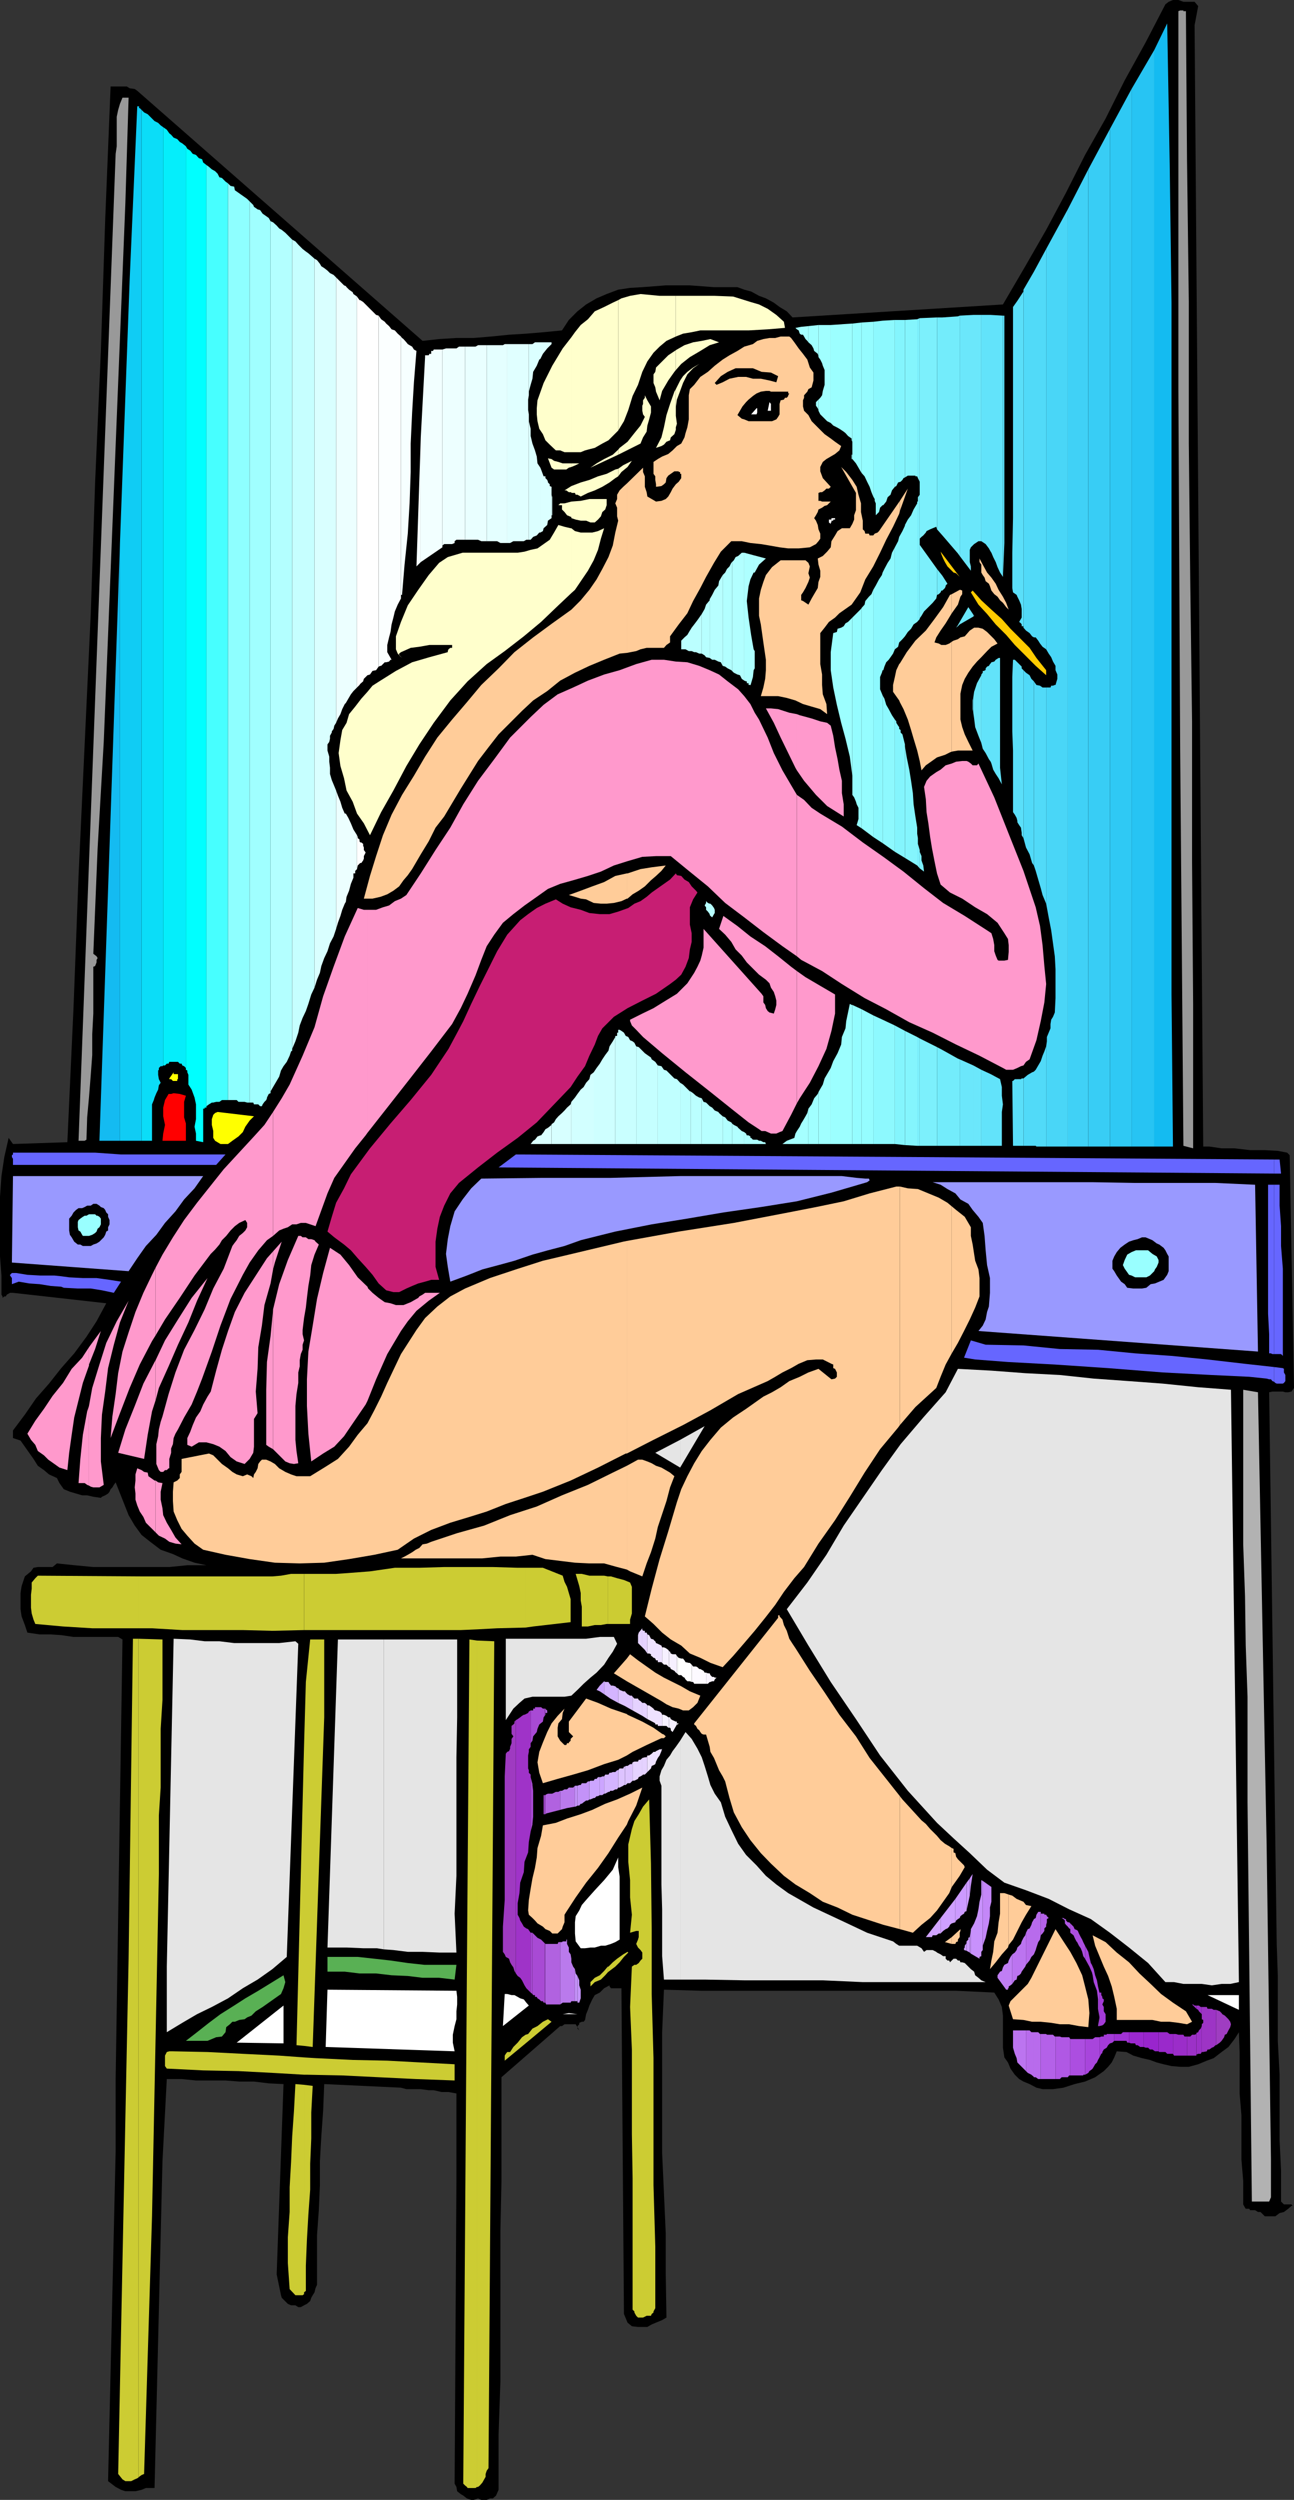
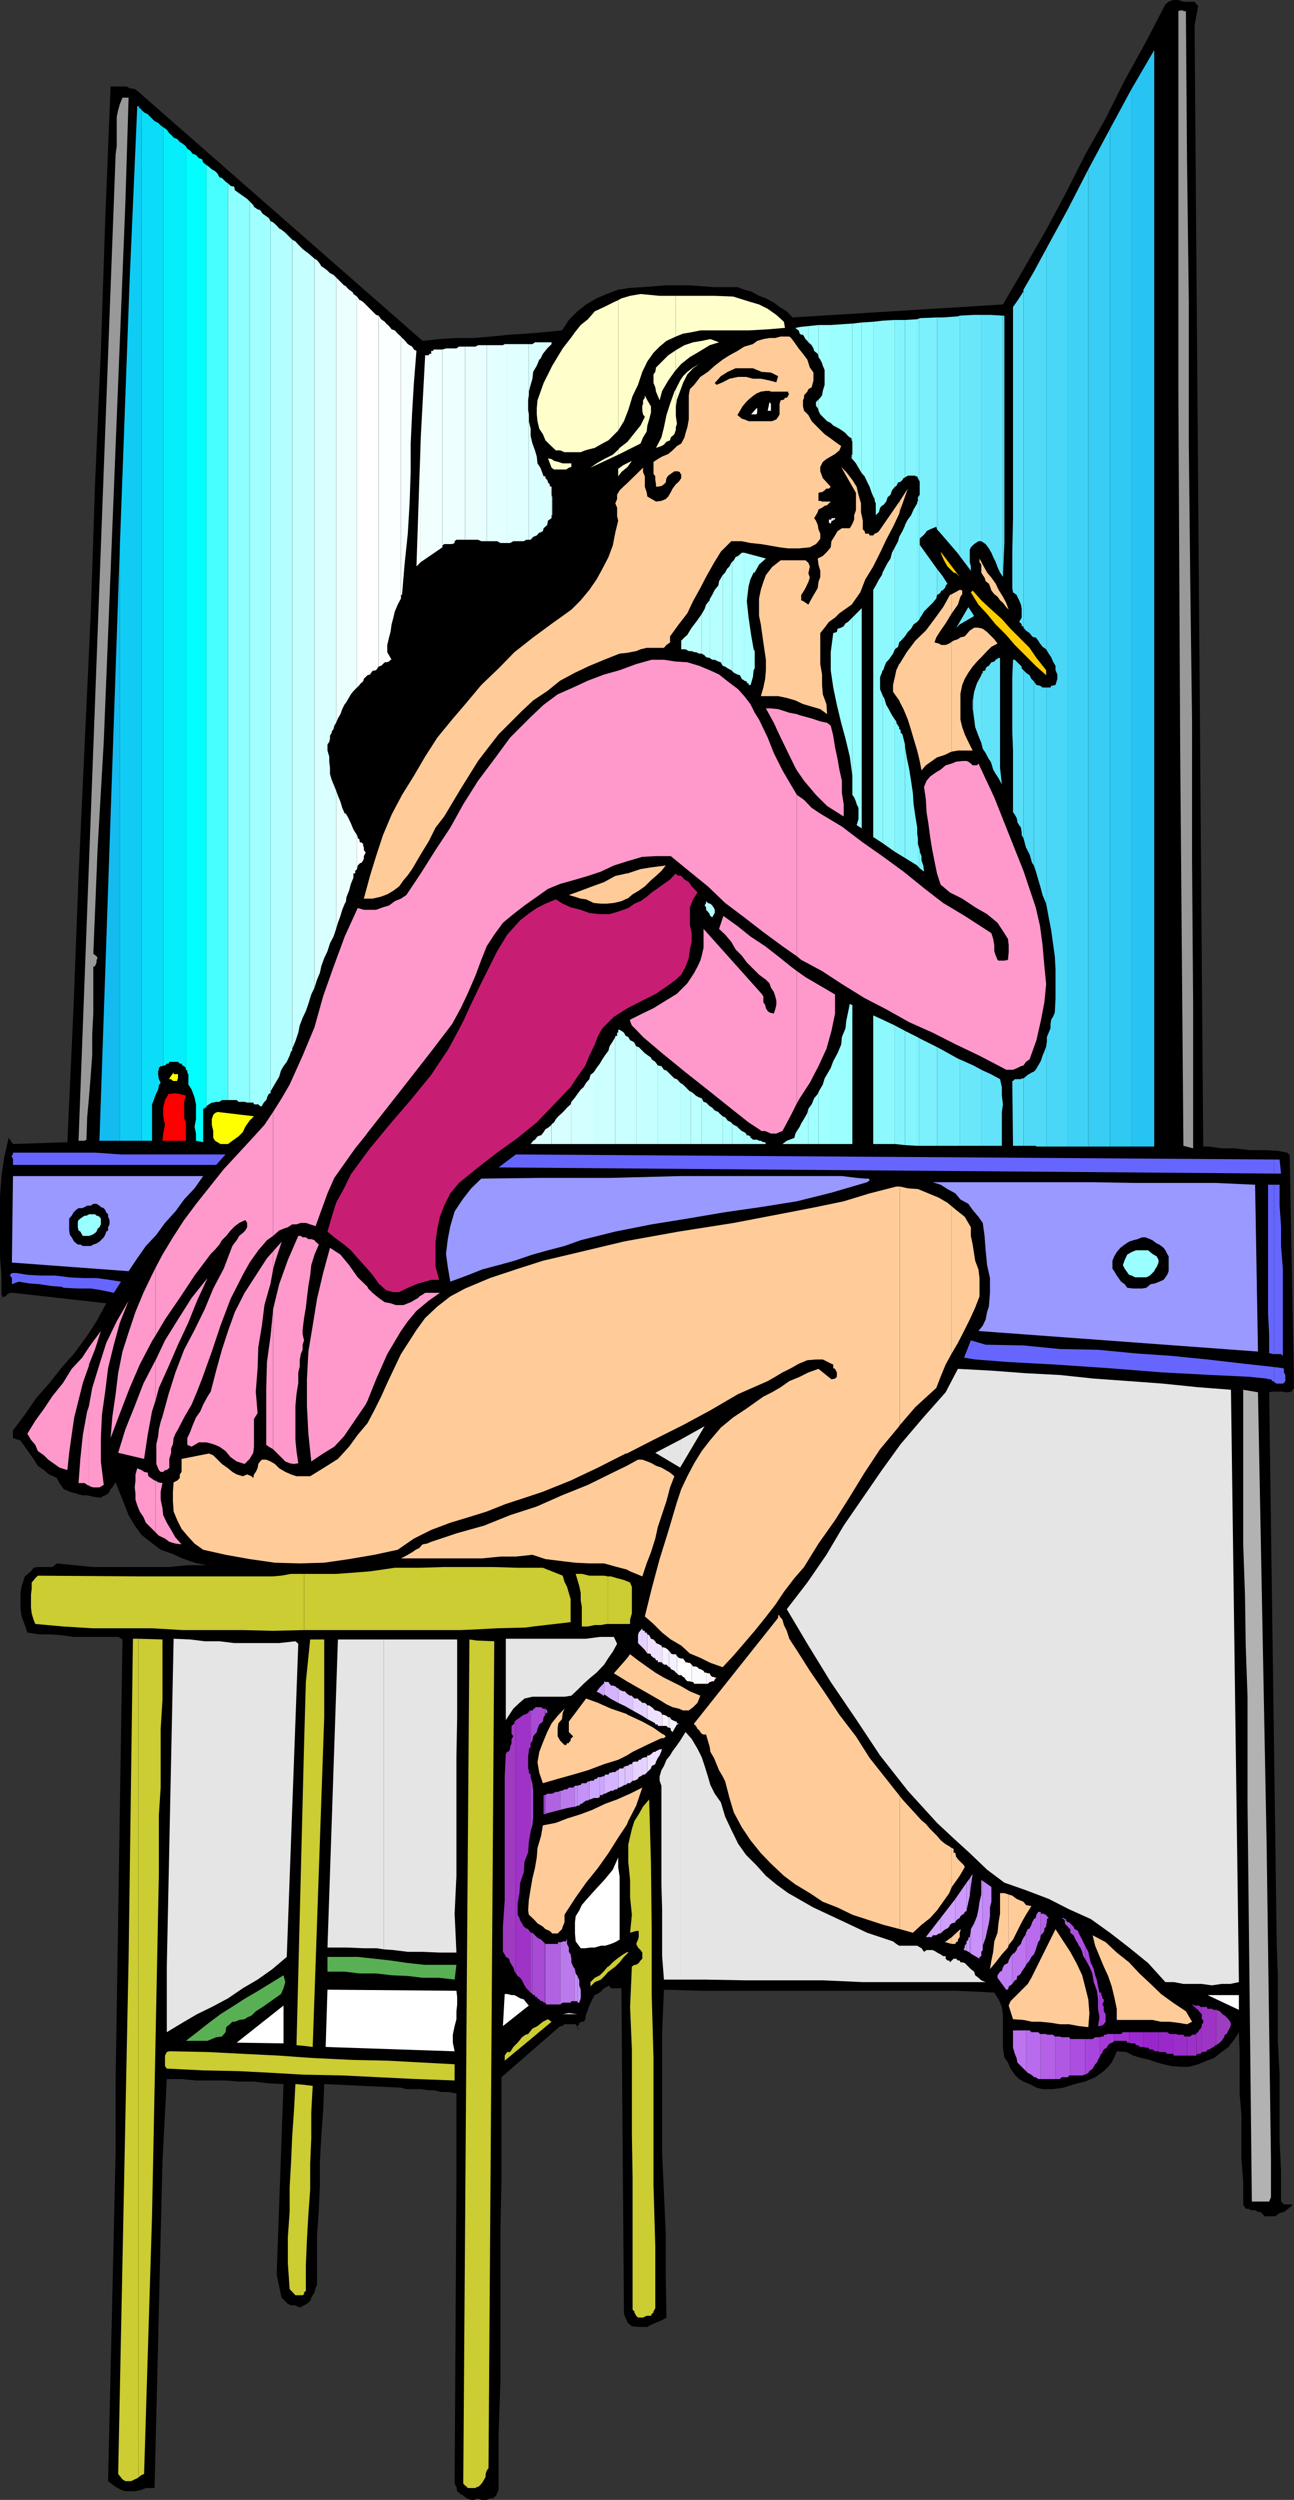
<svg xmlns="http://www.w3.org/2000/svg" width="359.199" height="693.801">
  <rect width="100%" height="100%" fill="#333333" stroke="none" />
  <path d="m332.602 1.7-1 5.3L334 318.2h1.7l3.402.5h3.597l4.301.5h4.102l3.597.198 2.602.5.699.704 1.2 64.597-.7 1-.898.2h-.801l-.7-.2H353.2l-.898.2 2.101 153.101.297 8.7v18.198l.5 9.403V594l.403 8.398V611l.8.8h2.098l.3.4h-.3l-.898.8-1.2.898-1.203.301-1.199.903h-2.898l-1.2-1.204h-.703l-.797-.5H347l-.2-.398h-1l-.198-.3-.5-.9v-6.5l-.5-6V587l-.5-6v-11.5l-.2-5.5-1.203 1.898-1.699 2.204-1.898 1.398-2.2 1.7-1.902.698-2.398 1-2.602.704h-2.398l-2.403-.204-2.199-.5-1.898-.5-1.903-.699-2.199-.5-2.398-.699-1.903-1-2.699-.2-.7 1.7-.698 1.398-1 1.204-1.2 1.199L304 576.5l-2.8 1.2-2.9.698-3.1 1-2.9.403h-2.898l-1.703-.403-1.898-1-1.7-.699-1.199-.699-1.203-1.2-1.199-1.698-.7-1.704-1-1.398-.398-2.7v-8.902l-.3-2.398-.903-2.102L276 553l-10.598-.5h-70.601l-10.5-.3-.5 11.8v33.602l.5 11 .5 11.296V631.2l.199 12-1.2.7-1.698.703-1.2.5-1.203.699h-2.597l-1.7-.2-1.203-1-1-2.402-.699-90.398h-2.898l-.403-.5V551l-1.5.8-1.199 1.2-1.398.7-.7 1.198-.8 1.704-.403 1.199-.5 1.199-.297 1.602-.402.5h-.5l-.7.296v.403l-.5.5V563l.5.5-.5-.898-.5-.801h-3.1l-.7.5h-.5L139.2 576.5v28.8l-.298 13.9V661l-.5 14.602V691l-.402.898-.3.704-.9.796h-.8l-.898.403h-1.5l-.903-.403-1.199.403h-.7l-1.198-.403-1-.796-.7-.403-1-.8-.203-1.2-.5-.898.5-84.301v-24l-2.199-.398h-1.898l-2.2-.5H119l-2.2-.301h-4l-1.5-.403-21.3-1-.3 7.403-.5 7-.4 7v6.699l-.3 6.898-.5 7v13.704l-.398.898-.301 1.2-.5.8-.399.7-.3.902-.903.796-.797.403-.902.5h-.7l-.8-.5h-1.2l-.898-.403-.3-.296-1.403-1.403L78 637l-1.2-5.8 1.9-52.802-4.098-.199-4.102-.5h-4.098l-3.8-.3h-8.2l-4-.399h-4.101l-1.2 22.8-2.199 90.7H40.5l-1.2.5-1.698.398H34.8L33.6 691l-1.5-.8-2.1-1.599 2.102-91.5V577L34 455l-1.2-.7H20.403L17 453.8l-2.898-.198H11l-3.398-.5-.7-2.102L6 448.602l-.3-2v-4.5l.3-1.903.902-2.699 1.7-1.398.699-1 1.199-.204h4.102l1.199-1 4.8.5 5.301.5H47l5-.5h5.3L54 433.7l-3.398-1.199L48 431.3l-3.398-1.198-2.903-2.204L39.301 426l-1.899-2.602L35.7 420.5l-3.597-9.102-.5.704-.403.699-.5.5-.297.699-.402.5-.8.5-.9.398-.3.301-2.098-.3L24.2 415h-1.398l-3.399-1-1.703-.7-1.199-1.698-.7-1.403-2.198-1L12.199 408l-1.699-1.2-1.2-1.902-2.398-3.398-1.203-1.7-2.097-.698V397l3.3-4.398 3.098-4.5L13.602 384 17 379.7l3.602-4.098L24 371l2.8-4.3 2.7-5-25.898-2.9H2.8l-.899.5-.3.5h-.403l-.5.4v-.4l-.297-.5V354L0 348.7v-16.5l.402-5.802.797-5.296 1.203-5.301 1.2 1.699 15.097-.5 1.703-37.2 1.399-36.698 1.699-36.5 1.7-36.403 1.202-36.3L28 97.398 29.2 61l1.5-37h4.5l.8.5 1.402.2.7.5L117.3 94.601l4.601-.5 4.797-.301h4.801l4.8-.403 5-.5 4.802-.296 4.8-.403 5.098-.5 1.902-2.898 2.399-2.403 2.398-1.898 2.903-1.7 2.8-1.198 3.2-1.204 3.3-.5 3.399-.199 6.5-.5h6.699l6.7.5h6.5l1.902.7 1.898.5 2.2 1.203 1.902.699L214.8 84l1.601 1.2 2 1.198L220 88.102l58.402-3.602 6.2-10.602 5.8-10.097 5.5-10.301L301.2 43l5.703-10.102 5.297-10.597L318 11.8l5.5-10.602.902-.699 1.2-.5h1.5l1.398.5h3.102l1 1.2" />
  <path fill="#999" d="m35.7 27.102-.9 29.296-1.198 30-1.2 29.801-1.203 30-1.199 30-1.2 29.7-1.698 29.5-1.2 29.3.899.7.3.5-.3.5v.703l-.399 1-.5.199v13l-.3 5.699v5.8l-.403 5.5-.5 6.302-.5 5.5L24 316.3l-.5.3h-1.7L32.103 42.7l.3-2.097v-8.204l.399-1.898.5-1.7.699-1.698h1.7M329.2 3.602l.3 40.597.5 39.602v39.3l.402 38.399.5 38.7V239l.297 39.602v40.097L328.5 318l-.898-110.2-.5-99.8V3.102l.5-.204h.898v.204h.7v.5" />
  <path fill="#14bbf1" d="M33.3 150.7v165.902h-5.698l4-116.403 1.699-49.5" />
  <path fill="#10ccf4" d="M33.3 316.602V150.699L36 77.5l2.102-48h.5v.5h.199l.5.5v286.102h-6" />
  <path fill="#0bddf8" d="M39.3 316.602V30.5l.7.7 1 .5 1.902 1.902 1 .5.7.699.699.5v260.398l-.2.2h-.5l-.5.5v.5l-.199.203v1.199l.2 1.199.5 1-.5.7-.2 1.198-.5 1-.5 1.204-.203.699-.5 1.199v10.102h-2.898" />
  <path fill="#05eefb" d="M45.3 295.7V35.3l1 .7.7 1 .5.398.7.801 1 .403.702.796.7.403 1 .8v255.797l-.5-.5-.5-.199-.2-.5h-.5l-.5-.5H47l-.2.5h-.5l-.5.5h-.5" />
  <path fill="#0ff" d="M51.602 296.398V40.602L52 41.3l.8.5.7.898.902.301.797.898.903.301.3.903.899.699v261.597h-.5v.301h-.399V317l-2-.398v-2L54 312.699l.402-2.097V306.5L54 304.602l-.8-2.204-.9-1.398v-2.7l-.3-.698v-.5l-.398-.204v-.5" />
  <path fill="#47ffff" d="M57.3 307V45.8l.7.5.8.7.9.5.702.7.5 1 .7.198 1 1 .699.5v254.403h-1.7l-.699.5H60l-.8.199h-.4l-.8.5-.7.5" />
  <path fill="#8effff" d="M63.3 305.3V50.899l.7.704 1 .199.2 1 1 .699.702.5 1 .7.7.5.699.698V306h-.7l-.699-.2H66.2l-.5-.5h-2.398" />
  <path fill="#a0ffff" d="M69.3 306V55.898l1 1 .2.5 1 .704.7.199.702 1 1 .699.7.5.5.898v242l-.5.204-.5 1v.199l-.2.5-.5.5-.5.699-.203.5h-.5l-.5-.5H70.5l-.2-.5h-1" />
  <path fill="#b3ffff" d="M75.102 302.898v-241.5l.699.301 1 .903.699.796.7.403 1 .8.402.399 1.5 1.5v225.102l-.301.199-.399 1.199-.8 1.7-.903 1.198-.699 1.204-.5 1.699-.7 1.199-1 1.7-.698 1.198" />
  <path fill="#c6ffff" d="M81.102 291.102V66.5L82 67l.8.898.7.704.5.5.902.699.7.5.8.699.899.8v202.302L86.402 276l-.8 2.602-.7 2L84 282.5l-.8 2.102-.4 2L82 289l-.898 2.102" />
  <path fill="#d9ffff" d="M87.3 274.102V71.8l.7.398.8 1 .4.7.8.5.902.703.7.699 1 .5.699.699v123.602l-.5.796-.2.903-.5.699v.3l-.5.9v.8l-.199.898-.5.704v1.699l.5 1.699v1.398l.2 1.704v1.699l.5 1.699.5 1.2.699 1.698V257.8l-.7 2.097-1 1.903-.699 2.199-.902 1.898-.8 2.204-.4 1.898-.8 1.898-.7 2.204" />
  <path fill="#ecffff" d="m96 250.3.2-1.402.702-1.699.5-1.898.7-1.7v-1.203h.5v-.699l.5-.5v-9.398l-1-1.602-.7-1.699-.703-1.5-.699-1.2v24.5m0-24.5h-.3l-.7-1.6-.5-1.7-.7-1.7-.5-1.402v38.403l.5-1.7.7-1.902.5-1.699.7-1.7.3-.5v-24.5m0-30.698.7-1.204.702-1.199.7-.898 1-1V82.3l-1-.7-.2-.5-1-.703-.703-.699-.199-.3v115.703m0-115.703-.5-.199L93.3 77v123.602l.5-1.204.7-1.199.5-1.398.7-1.403.3-.296V79.398" />
  <path fill="#fff" d="M100 239.5h.3l.5-.7.2-.5v-.698l.5-1-.5-.704v-.699l-.2-.5v-.5l-.5-.398h-.3v5.699m0-5.7-.2-.3v-.5l-.5-.398v-.301l-.198-.5v9.398l.199-1 .699-.699v-5.7m0-44 .8-.698.2-.704 1-1 .7-.199.702-1 1-.199.7-1V87.602l-.7-.204-1-1-.703-.699-1.898-1.898-.801-.5v106.5M100 83.3h-.2l-.698-1v108.5l.699-.698.199-.301V83.3" />
  <path fill="#fbffff" d="M105.102 185V87.602l.699 1 1 .699.398.5.801.699.7.898.902.301.8.903.899.796v72.704l-.899 1.699-.8 1.898-.403 1.7-.5 1.902-.297 2.097-.402 1.5-.5 2.102v2l1.2 2.102h-.298l-.402.5-.8.199h-.4l-1 1h-.198l-.5.199" />
  <path fill="#f6ffff" d="m115.602 157.2 1.199-1.2v-34.602zm0-59.802-.7-.398-.5-.8-.703-.4-.5-.3-.398-.5-.801-.898-.398-.301-.301-.403v72.704-1h.3l.7-8.403.898-8.597.5-8.403L114 131v-7.898l.402-8.602.5-8.398.7-8.704" />
  <path fill="#f2ffff" d="M116.8 156v-34.602l1.2-22.296v-.5h1l.2-.403h.5v-.8h.5l.202-.399h2.399v54.898l-6 4.102" />
  <path fill="#edffff" d="M122.8 151.398V97l1-.3h2.9l.702-.5h1.7v53.6h-2.403l-.5.4v.5l-.699.3h-2.2l-.5.398" />
  <path fill="#e9ffff" d="M129.102 149.8V96.2H132l.7-.4h2.402v54.4h-1.5l-.903-.4h-3.597" />
  <path fill="#e4ffff" d="M135.102 150.2V95.8h4.5l.5-.3h.699v55.2h-1.899l-.902-.5h-2.898" />
  <path fill="#e0ffff" d="M140.8 150.7V95.5h6v14.2l-.198 1.198v2.903L146.8 115v34.8h-.7l-.699.4H142.5l-.898.5h-.801" />
  <path fill="#dbffff" d="M150 317.5h3.102v-5.3l-1 .8-.7.398-.5.801-.703.903H150v2.398m0-2.398-.8.296-.7.903-.5.3-.7.899h2.7v-2.398m0-167.302.7-.402.202-.796 1-.903.2-1.199 1-.7v-8.698l-.5-.204v-.5l-.5-.5v-.199l-.2-.5-.5-.5v-.5h-.5l-.703-1.898-.199-.5v18" />
  <path fill="#dbffff" d="m150 129.8-.8-1.198-.2-1.903-.5-1.699-.7-1.898-.5-2.102v-2l-.5-2.102v32.903h.5l.7-.801 1-.398.7-.801h.3v-18m0-30.199.7-1.403 1.202-1.5 1.2-1.199V95H150v4.602M150 95h-1.5l-.7.5h-1v13.2l.5-1.9.5-1.698.2-1.903 1-1.699.7-1.7.3-.198V95" />
  <path fill="#d7ffff" d="M153.102 317.5h5.5v-11.7l-.2.7-1 .898-.703.801-.699.7-1 .902-.7.8-.5.899-.698.5v5.5m0-174.5h.199v-5l-.2-.7v5.7" />
  <path fill="#d2ffff" d="M158.602 317.5v-11.7l1-1.198.699-1 .898-1.204.801-.699.7-1.199.902-1 .3-1.2.899-.698V317.5h-6.2" />
  <path fill="#ceffff" d="M164.8 317.5v-19.898l.802-1.204.898-1.199.7-1.199.8-1.2.902-1.198.297-1.204.903-1.398.699-1.2v29.7h-6" />
  <path fill="#c9ffff" d="M170.8 317.5v-30h.5v-.898h.302v-.801H172l.5.3.7.5.5.899.702.3.5.9.7.3.5.398.5 1V317.5H170.8" />
  <path fill="#c5ffff" d="M176.602 317.5v-27.102l.699.204L179 292.3l.7.5 1 .699.202.5 1 .7.7 1v21.8h-6" />
  <path fill="#c0ffff" d="M182.602 317.5v-21.8l1 .198.699 1 .699.204 2.2 2.199.702.199.899 1v17h-6.2" />
  <path fill="#bff" d="M191.7 317.5h3.1v-12.7l-.698-.198-.903-.5-.797-.704-.703-.5V317.5" />
  <path fill="#bff" d="M191.7 302.898h-.2L189.602 301l-.801-.5v17h2.898v-14.602M191.7 180.7h.3l.7.3h.5l.902.398h.699v-11l-.7 1-.5.704-.902 1.199-.699.898-.3.5v6m0-5.999-.2.3-.7 1.2-.8.698-.898.903v2.398h1.199l.898.5h.5v-6" />
  <path fill="#b7ffff" d="M197 317.5h3.602v-7.7l-1-.902-.2-.296-1-.403-.703-.8L197 307v10.5m0-10.5-1-1-.7-.2-.5-1v12.7h2.2V307m0-53.102.2.301.5.403.5-.903.202-.3v-.899l-.203-.5-.5-.7-.5-.5H197v3.098m0-3.098-.5-.198-.5-.5v.5l-.398.699.398.5v.699l.5.5.5.7v.198-3.097m0-68.199.7.5h.702l1 .5.7.199.5 1v-25.2l-1 1.7-.2 1.199-1 1.2-.703 1.402L197 166.3v16.3" />
  <path fill="#b7ffff" d="M197 166.3v.302l-1 1.199-.398 1.199-.801 1.398v11l.8.5.399.5 1 .204V166.3" />
  <path fill="#b2ffff" d="M203.2 317.5h3.402v-3.3l-.7-.302-1-.898-.203-.3-1-.5-.5-.4v5.7" />
  <path fill="#b2ffff" d="m203.2 311.8-.2-.3-1-.5-.7-.898-.698-.301v7.699h2.597v-5.7m.001-125.6.5.5 1 .5.702.198.5 1 .7.5v-35.5h-.7l-1 .903-.703.3-.5.899-.5.5v30.2" />
  <path fill="#b2ffff" d="m203.2 156-.2.2-.5 1-.7.698-.5 1-.698.704V184.8l.699.199.699.5 1 .5.2.2V156" />
  <path fill="#aeffff" d="M209.2 317.5h3.402l-.2-.5h-.5l-.703-.398h-.5l-.5-.301h-1v1.199" />
  <path fill="#aeffff" d="M209.2 316.3h-.2l-.5-.5h-.2v-.402l-.5-.296h-.5l-.198-.5-.5-.403v3.301h2.597v-1.2M209.2 186l.3-.5v-4.8l-.3-.5v5.8" />
  <path fill="#aeffff" d="m209.2 180.2-.7-4-.7-4.802-.5-4.597.5-4.102.5-1.898.9-1.903v-4.796l-2.598-.704v35.5l.5.204h.199v.5h.5v.5h.5v.199l.699-2.403.2-1.898v-5.8" />
  <path fill="#aeffff" d="M209.2 158.898h.3l1.2-2.199 1.902-1.699-3.403-.898v4.796" />
  <path fill="#a9ffff" d="m215.2 228 3.202 88.602L215.2 228m0 0-2.598-73 2.597 73m3.203 88.602-1.203.898h1.203zm0 0" />
  <path fill="#a5ffff" d="M222.402 317.5h2v-9.8l-.3 1.198-.5.903-.7 1.199-.5.8v5.7m0-5.7-.402.9-.8 1.198-.4.704-.3 1.199-2.098.8v.899h4v-5.7m0-218.902h.5l.297.5.403.704.5.5.3.398v-4.5l-2 .2v2.198m0-2.198-1.601.3.398.398.5.301.301.903.402.296V90.7" />
  <path fill="#a0ffff" d="M227.2 317.5h3.402v-21.102l-1 1.704-.7 1.199-.5 1.699-.703 1.2-.5.902V317.5" />
  <path fill="#a0ffff" d="m227.2 303.102-.2.5-1 1.199-.7 1.699-.898 1.2v9.8h2.797v-14.398M227.2 113.8v.2l.5 1 .702.7 1.2 1.198 1 .5V90.2h-3.403v8.903l.5.699.5 1 .203.699.5 1.2v4.1l-.5 1.7-.203 1.2-.5.698-.5.5v2.903" />
  <path fill="#a0ffff" d="m227.2 110.898-.7.704v1l.5.699.2.5v-2.903m0-20.698-2.798.3V95l.899.8.5.9.199.698 1 .801.2.7v-8.7" />
  <path fill="#9cffff" d="M236.402 317.5h.2v-38.602h-.2V317.5m0-38.602-.5-.296-1 4.796-.203 2-1 2.403-.199 2.097-1 2.403-1.2 2.199-.698 1.898V317.5h5.8v-38.602m0-65.098.2 1.5v-43.902l-.2.204V213.8m0-42.198-1 1-.703.398-.5.8-.699.4-1 .3-.2.898-1 .301-.698 5.301v5l.699 4.8 1 4.802 1.199 5 1.2 4.398 1.202 5 .5 3.8v-42.198m0-44.204h.2V126.2h-.2v1.2m0-5.2.2.402V89.8h-.2v32.398m0-32.398-5.8.4v27.198l.699.704 1 .5.699.398 1.2.8.5.4.702.8 1 .7v.5-32.4" />
-   <path fill="#95fdff" d="M239.2 317.5h3.202v-35.7l-3.203-1.698V317.5" />
-   <path fill="#95fdff" d="m239.2 280.102-2.598-1.204V317.5h2.597v-37.398m.001-50.204 3.202 2.403v-68.602l-.5 1.2-.703.703-1 1.199-.199 1-.8.898v61.2" />
  <path fill="#95fdff" d="m239.2 168.7-.2.3-2.398 2.398v49.204l.5.699.5 1.199.199.7.5 1v3.1l-.5 1.7 1.398.898V168.7m.001-37.4.8.9.7 1.5.702 1.402.5 1.5.5 1.199V89.3l-3.203.199v41.8" />
  <path fill="#95fdff" d="m239.2 89.5-2.598.3v37.598l1 1.204L239 131l.2.3V89.5" />
  <path fill="#8df9fe" d="M245 317.5h3.402v-32.898L245 283v34.5m0-34.5-2.598-1.2v35.7H245V283m0-49 3.402 2.398V199.7l-.8-1.199-.903-1.7-.699-1.198-.5-1.704-.5-.898v41" />
  <path fill="#8df9fe" d="m245 193-.2-.5-.5-1.2v-3.402l.5-1.199.2-.699v-27.102l-.2.704-.8 1.199-.898 1.699-.7 1.2v68.6L245 234v-41m0-7h.2l.3-1 .5-1.2.7-.698.5-.704.702-1 .5-1.199v-28.3l-.8 1.5-.403 1.601-.797 1.2-.902 1.698-.5 1V186m0-45.8h.2l.8-1 .402-1.2.797-.7.403-1.198.8-1V88.8L245 89v51.2m0-51.2-2.598.3v48.5l.399.7v.5l.3.7v3.3l.899-.898.3-1.204.7-.699V89" />
  <path fill="#84f5fd" d="m251.2 317.8 3.402.2v-30.2l-3.403-1.698V317.8" />
  <path fill="#84f5fd" d="m251.2 286.102-2.798-1.5V317.5l2.797.3v-31.698m.001-48 3.402 2.097v-10.5l-.5-3.097-.5-3.403-.2-3.097-.5-3.403-.5-3.097-.703-3.403-.5-3.097v-.5 31.5" />
  <path fill="#84f5fd" d="m251.2 206.602-.7-2.801-.5-.5v-.7l-.398-.3v-.5l-.301-.403-.5-.796v-.403l-.399-.5v36.7l2.797 1.703v-31.5m.001-30 .8-1.204.902-.898.7-1.2 1-.698v-32.903l-1 1.7-.7 1.601-.902 1.2-.8 1.5v30.902m0-30.704-.7 1.5-.898 1.602-.301 1.2-.899 1.698V180.2l.899-.699.3-1.2.899-.902.7-.796v-30.704m0-13.399.5-.3.3-.2h2.102v.2h.5V88.601l-3.403.199v43.7" />
  <path fill="#84f5fd" d="M251.2 88.8h-2.798v46.302l.399-.204.5-1 .699-.199.5-.5.3-.5.4-.199V88.8" />
  <path fill="#7cf0fc" d="M255.3 318h4.802v-27.398l-4.801-2.403V318" />
  <path fill="#7cf0fc" d="m255.3 288.2-.698-.4V318h.699v-29.8M255.3 241l1.2.898-.2-1.699-.5-1.398v-1.2l-.5-1.203V241" />
  <path fill="#7cf0fc" d="M255.3 236.398v-.5l-.5-1.699v-1.597l-.198-1.204v8.801l.699.801v-4.602m-.001-64.796.5-.704.7-1.199 1.7-1.699.702-.7 1-1.198.2-1v-7.204L255.3 151.2v20.403" />
  <path fill="#7cf0fc" d="M255.3 151.2V88.3l-.698.302v43.597l.199.5.5 1v3.602l-.5.699v1.2h-.2v33.402l.7-.801v-20.602" />
  <path fill="#7cf0fc" d="m255.3 149.5.5-.5.5-.398.7-.801.2-.403 1-.5.702-.296 1-.403.2.7V88.101l-4.801.199v61.2" />
  <path fill="#73ecfb" d="M261.602 318h4.3v-24.2l-4.3-2.402V318m0-26.602-1.5-.796V318h1.5v-26.602m0-127.5.699-.699.199-.5v-.199l.5-.5-1.398-2.2v4.098m0-4.098-1.5-1.902v7.204l.5-.204.5-.5.199-.5h.3v-4.097m.001-11.199 4.3 5V87.8l-4.3.3v60.5m0-60.498h-1.5v58.796l1.5 1.704v-60.5m4.3 229.898h.5v-24l-.5-.2V318m0-144.2.5-.5v-.698l-.5.898v.3m0-.3-.5.7.5-.4zm0-19.898.5.699V87.6l-.5.2v65.8" />
  <path fill="#6be7fb" d="M270.2 318h2.202v-21.102L270.2 295.7V318m0-22.3-3.798-1.7v24h3.797v-22.3m.001-97.7.202 1.398.297 2.403.903 2.398.8 2v-18.8l-1.203 2.203-.797 2.398-.203 1.398V198" />
  <path fill="#6be7fb" d="m270.2 193.398-.2 1v2.403l.2 1.199v-4.602m0-22.296.202-.204-.203-.296zm0 0" />
  <path fill="#6be7fb" d="m270.2 170.602-1.4-2.102-2.398 4.102v.699l3.797-2.2v-.5m.001-19.401.202-.2 1.2-.8h.8V87.397H270.2V151.2m0-63.802-3.798.204V154.3l3.098 4.097V157.2l-.3-1.199v-3.398l.3-.704.7-.699V87.4" />
  <path fill="#62e3fa" d="M275 318h3.102v-9.398l.3-2.102-.3-2.398v-2.403l-.5-2.199-2.602-1.398V318m0-19.898-2.598-1.204V318H275v-19.898m0-86.704.2.5.5 1.704.702 1.199.797 1.199.903 1.7-.5-4.598v-30.5h-.403l-.797.5-.402.5-.8.199-.2.3v27.297m0-27.296-.2.199-.3.5-.5.199-.398.5v.5h-.301v.2h-.5v.5l-.399.5v19l.399 1.6.8 1.2.899 1.7.5.698v-27.296m0-31 .2.296.5 1.204.702 1.398.5 1.398.7 1.5.8 1.204v-72.5L275 87.398v65.704m0-65.704h-2.598V150.2l1.2.801.898 1.2.5.902V87.398" />
  <path fill="#5adff9" d="M278.402 160.102v-72.5h.399v63.097l-.399 9.602v-.2m4 157.899h1.7v-18.7h-.5l-.2.2h-1V318m0-18.5h-.703l-.5.5H281l.2 18h1.202v-18.5m0-71.7v.4l.5.8.5.7.2 1.402v.699l.5.8V186l-.5-.5v-.5l-1.2-1.2v44m0-44-.203-.198-.5-.5h-.5l-.199 4.796V203l.2 5.3v17.098l.5.704.5.898.202.8v-44m0-18.198.5 1 .5 1.199.2 1.199v2.398l-.7 1.204.5.398.2.3v.5h.5v.4-93.302l-1.7 2.602v82.102m0-82.102-1.203 1.7v58.6l-.199 9.598v9.801l.2 1.2 1 .703.202.5V83.5" />
  <path fill="#51daf8" d="M287 318h.5l.2.2h2.702v-27.802l-.5 1.403-.5 1.199-.5 1.5-.703 1.2-.699 1.198-.5.5V318m0-20.602-.5.204-1.2.699-1.198 1V318H287v-20.602m0-57.198.5 1.5.7 2.402.702 2.398.5 1.898 1 2.403v-60h-1l-.703-.5-1-.2-.699-1V240.2" />
  <path fill="#51daf8" d="m287 189.102-.7-.704-.5-1-1-.699-.698-.699v46.602l.699 2.597 1 1.903.699 2.398.5.7v-51.098m0-12.204h.5l.7.903.5.8.702.899 1 .7V69.101L287 75.398v101.5m0-101.5-2.898 5V174.2l.699.801 1 .7.699.902.5.296v-101.5" />
  <path fill="#49d6f7" d="M290.402 318.2v-27.802l.2-1.398v-1.2l.5-1.198.5-1.204V284.2l.198-1.2.5-.8.5-1.2.199-4v-8l-.2-3.602-.5-3.597-.5-3.602-.698-3.597-.7-3.801v-60h1.2l.199-.5h.5l.5-.2h.2l.5-1.703V187.2l-.5-1.2v-1.2l-.7-1.198-.5-1.204-.698-1-.7-1.199V69.102l6-11v260.097h-6" />
  <path fill="#40d1f6" d="M296.402 318.2V58.101l5.7-11.102v271.2h-5.7" />
  <path fill="#38cdf5" d="M302.102 318.2V47l6-11.2v282.4h-6" />
  <path fill="#2fc9f4" d="M308.102 318.2V35.8l6-11.1v293.5h-6" />
  <path fill="#27c4f3" d="M314.102 318.2V24.7l6.3-10.802V318.2h-6.3" />
-   <path fill="#14bbf1" d="M320.402 318.2V13.897L324 6.5l.7 39.3.5 38.2v192l.402 42.2h-5.2" />
-   <path fill="#ffc" d="m158.602 164.602 1-.903 3.597-5.3 1.602-2.899 1.199-2.898.8-3.102.9-2.898-1.7.796-1.598.403H161.2l-1.597-.403-1-.796v18m-.001-18h-.2l-1.703-.403-1.699-.5-1.2 2.102-1.198 2-1.7 1.199-1.703 1.2-1.898.402-1.7.5-1.902.296h-15.297l-4.101 1.204-2.399 1.597-2.902 3.403-2.898 4.097-2.903 4.301-1.898 4.602-1.399 4v3.597l.5 1.2 1.2 1.203-.801-.704v-.5l.5-.398.699-.3 2-.9 2.402-.3 2.797-.5h6.301v.8h-.5l-.5.4-.2.5v.3l-5.1 1.398-4.798 1.403-4.5 2.398-4.3 2.7-2.2 1.402L102 192l-1.7 1.898-1.698 2.204-1.7 2.097-.703 2.403-1.199 2-.5 2.796L94 209l.5 3.602 1 3.398.7 3.398 1.702 3.102 1.2 3.3 1.898 2.7 1.7 3.3 3.1-6.402 3.4-6 3.6-6.796 3.602-6 4-6 4.598-6.204 4.8-5.296 5.302-4.801 5-3.602 5.3-4.097 4.797-4L155 168l3.602-3.398v-18m0-3.102v.3l1.199.4 1.398.3h1.5l1.203.5h1.2l.898-.8.8-.9.4-1.198.8-.704.402-1.199V138.5h-4.8l-2.403.5-2.597.2v4.3m0-4.3-1.903.5H155.5l-.5.5h1v1.198l.7.704.702.898 1.2.5v-4.3m0-2.598v.199h1l.199.5h.5l.898.5 2-1 1.903-.7 2.097-1 2-1.203 1.602-1.199.8-.5v-2.097l-.8.199-2.399 1.199-2.402.7-2.398 1-2.403.698-2.597 1v1.704m0-1.704-1.903 1.204h.5l.703.5h.7v-1.704m0-5.296 1.199-.5 1-.5h-2.2v1" />
  <path fill="#ffc" d="M158.602 128.602h-2.403l-1.199-.403-1.2-.3-.698-.5-1-.2 1 2.602.699.5h3.398l.703-.5.7-.2v-1m0-3.101h2.597l1.203-.5 1.5-.398 1.2-.301 2.097-1.2 1.703-.902 2.7-2.699V83.3l-1.5.7-2.403 1.2-2.597 1.198-1.903 2.204-2 1.597-1.597 2-1 1.403V125.5m0-31.898-2.403 3.097-2.898 4.801-2.399 4.8-1.703 4.802L149 113.3v1.7l.2 1.898.5 2.102 1 1.5.702 1.7 1.2 1.198L154.3 125h1.199l1.2.5h1.902V93.602m13.001 38.598.898-1.2 1.7-1.398 1.202-1.704-2.402 1.204-1.398 1v2.097m0-5.999 6.199-3.098.699-1.704 1-1.597.2-1.7.5-1.703.5-1.898v-1.7l-1-1.698-.7-1.403v.7l-.5.703v1l-.2.5V114l.2 1 .5.7-1.2 2.402-1.698 2.097-1.903 2.403L172 124.3l-.398.5v1.398" />
  <path fill="#ffc" d="m171.602 124.8-1.5 1.4-2.403 1.198-2.097 1.204-1.7 1.199 7.7-3.602v-1.398m0-5.301 1.597-2.602 1.203-3.097 1.2-3.903 1.5-3.097 1.199-3.602 1.398-2.898 1.703-2.403 1.7-1.699L185 94.602l2.602-1.204V82.102h-4.5l-5.301-.5-2.899.5-2.402.699-.898.5V119.5m16-.898.3-1-.3-2.204zm0-3.204V108l-.403.7-1.199 3.402-1 3.097-.7 3.403-.698 2.796-1.5 2.903 1.5-.5.699-.403.699-.796 1-.403.2-.8 1-.899.402-1.2v-3.902" />
  <path fill="#ffc" d="m187.602 113 .3-2.102.899-2.398.8-2.2 1.2-2.402 1.601-1.699 1.7-1.199-1.7 1-1.601 1.2-1.2 1.198-.8 1.204-1.2 2.398v5m.001-10.3 1.5-1.7 2.398-1.898 2.902-1.704L197 95.801l2.602-.801-2.403-.898-2.398.5-2.399.398-2.402.8-2.098 1.2-.3.2v5.5" />
  <path fill="#ffc" d="m187.602 97.2-2.102 1.402-3.398 3.398-.2 1.2-.5.698v2.403l.5 1.199.2 1.2.5 1.198.5 1.204.699-2.602 1.699-2.898 1.7-2.403.402-.5v-5.5m0-3.801 2-.796 2.398-.403 2.402-.5h13.399l5.3-.3 4.801-.399-.3-1.7-2.102-1.902-2.398-1.699-2.403-1.199-2.398-.7-4.801-1.5-5.098-.198h-10.8v11.296" />
  <path fill="#fc9" d="m330.902 561.102-1.402.699-2.398-.403-2.403-.296h-2.398l-2.399-.5H310V557.5l-.7-3.3-.698-2.9-1-2.902-1.2-2.597-1.203-2.903L304 540l-.7-2.898 3.602 1.898 3.098 2.898 3.402 2.704 2.899 3.097 3.101 2.903 2.899 2.796 3.3 2.403 3.598 2.398 1.703 2.903M174 506.398l.402-1 2.2-4.296 1.699-5-3.399 1.699-.902.398v8.2m0-8.199-2.7 1.198-3.3 1.204-3.598 1.699-3.203 1.199-3.797 1.2-3.101 1.198-3.602.704-.5 2.898-1 3.398L149 515.5l-.5 2.898-.7 2.903-.5 2.898-.5 3.102-.198 2.898.199 1.2 1 .902.699.699.7.8 1.5.9.702.698 1.2.5.699.704h1.5l.699-.704.5-.5.2-.699.5-1.199v-2.102l.5-.796 2.6-4 2.9-4.102 3.3-4.102 2.902-4.097 2.7-4.301 2.398-3.602V498.2m0-11 1.602-1 3.898-1.9 4.102-1.902h.699l.5-.5-.5-.5-.5-.199-2.399-1.699-3.101-1.7-4.102-1.902-.199-.199v11.5m0-11.499-4.398-1.5-3.602-1.598-3.3-1.204-4.798 6.403v2.898l1.2 1.2-.5.5-.2.203v.5l-.5.5v.199h-.5l-.203.5h-.5l-1.199-1.2-.7-1.203V479.5l.2-1.2 1-1.198.2-1.704.5-1.199-1.9 2-1.698 2.102-1.2 2.398-1.203 2.903-1 2.597-.5 2.903.5 2.898 1 2.898 4.102-1.199 4.3-1.199 4.098-1.2 4.5-1.698 3.903-1.204L174 487.2v-11.5m0-9.098 9.602 5.5L185 473l1.7.8 1.702.4 1.2.5h1.597l1.203-.9 1.2-1.198.8-2-2.902-1.204-2.398-1.398-2.403-1.2-2.398-1.198-2.399-1.403-2.402-1.699-2.398-1.7-2.2-1.698L174 460.3v6.3m0-6.3-3.598 4.098 3.598 2.204zm0-24.698.902.5 3.399 1.398 1.199-3.602 1.2-3.097 1.202-3.801.7-3.2 1.199-3.6 1.199-3.598 1-3.801 1.2-3.102-1.2-1-2.398-1.398-1.5-.5-1.2-.7-1.203-.5-1.398-.5h-1.2l-3.101 1.7v28.8" />
  <path fill="#fc9" d="m174 406.8-3.898 1.9-6.903 3.402L156 415l-7 3.102-7.398 2.398-7.2 2.898-7.5 2.102-7.203 2.398-1.199.5-1.2.204-.898 1-1 .5-1 .699-1.203.699-.898.5-1 .5h22.601l5-.5h4.297l4.602-.5 3.601 1.2 4.098.5 4.102.5 4 .198h4.097l3.602 1 2.699.704V406.8m0-3.402 7.402-3.796 8.2-4.102 7.597-4.102 7.703-4.5 8.2-3.597 2.097-1.2 2-1.203 2.403-1.199 2.097-1.199 2.403-1 2.398-.2h1.902l2.399 1.2.5.2v1l.5.198.5 1v1.204l-.5.5-1 .199-3.602-2.903-2.797 1-2.402 1.204-2.898 1.199-2.403 1.699-2.398 1.398-2.399 1.204-2.402 1.699-2.398 1.699-3.602 2.398-3.398 2.801-2.903 3.403-2.398 3.097-2.102 3.403-1.898 3.597-1.7 3.602-1.199 3.597L185.5 425l-2.398 7.7-2.2 8.198-1.902 7.704 2.402 2.097 2.399 2.403 2.398 1.898 2.903 1.7 2.398 2.198 2.902 1.204 2.797 1.398 3.403 1.2 2.898-3.098 3.102-3.602 2.898-3.398 2.902-3.602 2.797-3.602 2.403-3.597L220.5 438l2.7-3.102 4-6.5 4.6-6.5 4.102-6.5L240 408.7l4.3-6.5 5-6 .5-.699v-66.2h-1l-7.398 1.9-7.203 2.198L226.5 335l-7.7 1.5-15.1 2.898-15.298 2.403L174 344.398v59" />
  <path fill="#fc9" d="m174 344.398-1 .204-15.098 3.597-7.203 1.7-7.5 2.402-7.199 2.398-6.898 2.903L125 359.8l-3.598 2.8-3.402 3.2-2.398 3.3-4.301 6.7-3.801 8-1.7 3.8-1.898 3.797L102 395l-2.7 3.2-2.398 3.3-3.101 3.398L90 407.301l-3.898 2.398H82.3l-1.5-.5-1.602-.699-1.699-1-1.2-1.2-1.198-.698-1.2-.5H72.7l-.5.5-.5.699-.199 1.199-.5 1-.5.7-.2 1-.5-.5-1.198-.5-1.2.5-1.703-.5-1.199-.7-1.2-1-1.698-1.2-2.403-2.402-1.199-.5-7.598 1.5v3.602l-.5.7v1l-.703.698-1 .5L48 414v2.602l.2 2.898 1 2.398 1.202 2.403L52 426.199l2 2.2 2.402 1.703 6.2 1.398 6.699 1.2 7 1 6.898.198L90 433.7l6.902-1 7-1.199 6.5-1.398 4.5-3.102 4.797-2.398 5.301-2 5.3-1.602 4.802-1.5 5.3-2.102 5.2-1.699 5.097-1.699 7.703-3.102 7.598-3.597 7.7-3.903h.3v-59m0-95.001h.2l1.402-1.199 1.699-1L179 246l1.7-1.7 1.402-1.198 1.5-1.403 1.199-1.5-3.899.5-3.101.5-3.602 1.2H174v7" />
  <path fill="#fc9" d="m174 242.398-3.2.704-3.1 1.699-3.298 1.199-3.203 1.2-3.297 1.198 1.7.5 1.597.5 1.5.204 2.102 1 2 .199h1.601l2-.2 2.098-.5 1.5-.703v-7m0-61.198 2.602-.5 1.199-.5 1.699-.4h4.8l.7-.8 1-.7v-1.698l2.402-3.301 2.399-3.102 1.601-3.398 2-3.602 1.598-3.097 2.2-3.903 1.902-3.097 2.898-2.903h2.902l2.399.5 2.898.301 2.403.398 2.8.5 2.399.301h2.898l3.102-.3L226.5 151l.7-.8.5-.7v-1.398l-.5-1.204-.2-1.199-.5-1.199-.5-.7.5-.8.5-.898.2-.704 1-.5.702-.5.7-.199 1-1h-2.403l-.5-.199h-.5v-2.2l.5-.198h.5l.703-.5.5-.5h.7l.5-.5-2.2-2.403-.703-1.898v-1.2l.703-1.402 1-.8 2.399-1.399 1.199-1 .5-1.2-1.7-1.198-1.198-.903-1.7-1.199-1.203-1.2-1.199-1.198-1.2-1.204-.898-1.699L223.2 114l-.297-1.2v-1.698l.297-.704v-.699l.903-1 .3-.699.899-.5.5-1.898v-2.204l-1-1.398-.7-2.2-1.199-1.6-1.203-1.5-1.2-1.7-.898-1.2-.5-.402h-2.403l-1.5.403h-1.597l-1.7.3-1.703.5L209 95.5l-2.398.7-1.903 1.198-2.199 1.204-1.898 1.199-2.2 1.699-1.902 1.7-2.098 1.402-1.703 2.199L191.5 108l-.3 1.7v6.698l-.4 2.204-.5 1.597-.3 1.2-.898 1.703-1.2.699L186.7 125l-1.199 1-1.7.7-1.198.698-1.2.801v3.301l.5.7v1l.2 1.198v.704l1.5-.204.699-.5.5-.5.199-1.199.5-.699.7-.5 1-.7h1.202v.2h.399v.5h.3v1.2l-.699 1-.8.698-.903 1.204-.5 1-.699 1.199-.7.699-1.198.5-1.5.2-1.2-.7-1.203-.7-.199-1.198-.5-1.5v-2.903l-.5-1.199v-1.2l-4.5 4.4v47m-.001-47-1 .902-1 1-.7 1.199v1.199l-.5 1.2.5 1.198v2.403l.302 1.199-.801 3.3-.7 3.598-1.199 3.204-1.703 3.296-1.597 2.903-2 2.898-2.403 2.903-2.597 2.597L153.3 173l-5.3 3.898-5.2 4.102-4.398 4.5-4.8 4.602-4 4.796-4.102 4.801-4.098 5L118 210l-3.098 5.3-3.3 5.302-2.903 5.5-2.398 5.699-1.899 5.8-1.703 5.5-1.699 6.297h2.402l2.2-.5 1.898-.699 1.7-1 1.6-1.199 1.2-1.7 1.2-1.402 1.202-1.699 2.399-4.097L119 233.5l1.902-3.8 2.399-3.098 4.601-7.704 4.797-7.699 2.903-3.8 2.8-3.598 6.5-6.5 3.098-2.903 3.902-2.597 3.598-2.903 4.102-2.199 4-1.898 4.097-1.7 4.301-1.703 2-.199v-47m75.8 401.199 3.602 1 2.399-2.199 2.398-1.898 1.903-2.102 1.699-2.398 1.699-2.403.7-1.699v-10.8l-.7-.5-1.2-.7-1.198-1-1-1.199-1.2-1.2-.703-.698-1.199-1.403-1.2-1-5.3-5.8-.7-.899v36.898" />
  <path fill="#fc9" d="m249.8 498.5-3.8-4.8-4.598-5.802-3.8-6-4.602-6-4.098-6.199-4.101-6-4-6.3-.801-1.2-.898-1.398-.7-2.2-.8-1.601-.403-1.5-.797-.898v-.301H216V449l-23.3 29.3v.302l.5.398.402.8.5.4.3.5.399.5.5.198H196l.5 1.704.5 1.699.2 1.398 1 1.7.702 1.703.7 1.699 1 1.699.699 1.398L202.5 499l1.2 4 2.202 4.102 2.399 3.597 2.898 3.602 2.801 2.898 3.602 3.403L220.8 523l4 2.398 3.601 2.403 4.098 1.597 4.102 2 8.597 2.801 4.602 1.2V498.5m0-103 4.302-5 5.8-5.3 1.2-3.098 1.398-3.403 1.7-3.097V334.8l-1.2-1-2.398-1.403-2.903-1.199-2.898-1.199-2.801-.2-2.2-.5v66.2m0-200.601 1 1.903 1.2 2.898.902 2.903.7 2.398 1 3.3.699 2.9.5 2.6 1.199-1.402 1.7-1.199 1.402-1 2.199-.699 1.398-.7.5-.198v-30.5l-.699.5-1 .398h-1.2l-.698-.398-1.2-.301.5-1.403 1.2-1.898 1.398-2 1.7-2.8v-5.302l-.5.204-1.9 3.398-2.398 3.3L257 175l-2.898 2.8-2.403 3.2-1.898 3.102v10.796m-.001-10.796-.198.199L248.8 186l-.399 1.898-.5 2.204V192l1.7 2.398.199.5v-10.796m0-42.302 1-2.8 1.2-3.398-2.2 3.398v2.8" />
  <path fill="#fc9" d="m249.8 139-5.8 8.398-.398.403-.801.3-.399.5h-1l-.203-.5h-1l-.199-.703-.5-.5V144.5l-.5-2.398v-2.403l-.7-2.398-.5-2.2-1.198-1.902-1.7-2.199-1.402-1.398 4.102 7.199v4.8l-.5 1.399v1.2l-.5 1.198-.7 1.204H233.7l-1.199.796-.7 1.204-1 1.597-.198 1.7-1 1.203-1.2 1.199L227 155l.2 1.7.5 1.698v1.704l-.5 1.398-.2 1.7-1 1.698-.7 1.204-.898 1.699-1.5-1-.5-.2v-1.5l.5-.703.7-1.199.8-1.699.399-1.2-.399-1.198.399-1.903-.399-1-.8-.699h-6.903l-2.398 1.898-1.7 2.204-.699 1.898-.703 2.2-.5 2.402v4.796l.5 2.403.703 5 .7 4.8V186l-.2 2.398-.5 2.403-.703 2.398H216l2.402.5 2.399.7 2.101 1 2.399.703 2.398.699 1.903 1.398-.2-2.8-1-2.7-.203-2.597v-2.903l-.5-2.898v-8.602l1.203-1.5 1.2-1.597 1.699-1.204L233 170.2l1.7-1.199 1.702-1.2 1.2-1.698 1.199-1.704 1.398-3.597 2.203-3.602 1.899-3.8 1.699-3.6 1.902-3.602 1.7-3.597.199-.801V139M264.2 539.5h1l.202-.5.5-.2v-.5l.5-.698v-1.204l.2-.5v-.5l-2.403 2.204v1.898" />
  <path fill="#fc9" d="M264.2 537.602 262.3 539l1.9.5zm0-13.902.5-.7 1.702-2.398 1.399-2.403-.2-.5-1.699-1.699-.5-.7-.203-1-.5-.198v-1l-.5-.204V523.7m.001-148.098 1.702-2.903 1.7-3.3 1.597-3.2 1.5-3.3 1.203-3.098v-5.102l-.3-2.398-.903-2.403-.297-1.898-.402-2.602-.5-2.398v-2.398l-1.7-2.903-2.398-1.898-1.203-1v40.8m.001-166.999 1.702-.301H270l-1.2-2.403-1-2.097-.698-2-.5-2.102V192.5l.5-2.398.699-1.704 1-1.699L270 185l1.2-1.398 1.202-1.204L274 180.7l1.2-1.199 1.702-.898-.902-1.204-2-2-1.2-.898-1.198-.3h-1.2l-1.203.8-1.398 1.602-1.2.296-.699.5-1.203.403-.5.3v30.5m.001-38.402 1.702-2.4.7-2.198.5-.704v-1l-.5-.199h-.2l-2.203 1.2v5.3M280 556.602l.5 1.597.7 2.2 2.902.203 2.398.5h2.402l2.899.296 2.398.403h2.602l2.699.5 2.602.3.3-3.902-.3-3.8-.903-3.598-.797-3.102-1.601-3.398-1.7-3.102-1.902-2.898-2.199-3.403-6.7 13.5-1 1.704-2.398 2.398-1.203 1.2-1.199 1.198-.5 1.204m0-16.802 1.2-1.5 1.202-2.402 1.2-2.398 1.199-2.102 1.5-2.398-1.5-.3-.7-.9-1.199-.5-.703-.3-1.199-.898-1-.301v14" />
  <path fill="#fc9" d="m280 525.8-1.2-.402h-1.198v5.704l-.403 2.398-.297 2.898-.902 2.403-.3 2.898-.5 2.403-.4 2.398 1.602-1.898 1.7-2.204 1.699-1.898.199-.7v-14m0-356.6-.7-1.9-.898-1.698-1.203-1.903-.797-1.699-1.203-1.7-1.199-1.402-1.2-2.199-.898-1.699v1l.5.7v2.198l.399.704.5.699.3 1 .899.699.3.7.4 1.198.8 1 .902.704.7 1 .8.699.899 1.199.699.7" />
  <path d="m216 104.398-.5 1.704-1.898-.5-2.403-.5H209l-1.898-.5h-2.2l-2.402.5-1.898 1-1.7.699-.5-.5 1.7-1.903L202 103.2l2.2-1h4.8l2.402 1 2.598.2 2 1m2.8 4.3v.5h.302l-.301.5v.198l-.399.5h-.5l-.3.5-.903.204-.297 1V115l-.402.7-.5.698-1.2.5h-6.5l-1.198-.5-.7-.199-1.203-1 .703-1.199.7-1.2 1-1.198.699-.704 1.199-1 1-.699 1.2-.5 1.402-.199h1l.398.2h4.8" />
  <path fill="#fff" d="M214 114h-.898l.5-2.398.398.5V114m-3.8.5-.2.5h-1.5l1.5-1.7h.2v1.2m21.6 29.3v.4h-.5v.3h-.5v.5h-.198v.398l-.5-.398v-.8h.699v-.4h1" />
  <path fill="#fc0" d="M290.402 186v1.398l-2.902-2.597-2.898-2.903-2.903-2.898-2.398-2.8-2.899-2.9-2.402-2.902-2.398-2.597-2.102-3.403.5-.5 2.402 2.704 2.797 2.597 2.903 2.602 2.398 2.699 2.402 2.398 2.899 2.903 1.898 2.8 2.703 3.399m-24-25.898-1-1-.703-.204L263 157.2l-.7-1.199-.5-1-.5-1.2-.198-.698 5.3 7" />
  <path fill="#f9c" d="m24.7 412.3.5.302.702.199h1.7l1.199-.7-.801-6.5v-6.5l.3-6.5.9-6.402.8-6.5 1.602-6.5L33.3 367l2.398-6-3.297 5.7-2.902 6-1.898 6-2 6.5-.903 5v22.1" />
  <path fill="#f9c" d="m24.7 390.2-.5 1.5-1.2 6.5-.7 6.698-.5 6.704h1.7l.7.5.5.199v-22.102m0-11.199v-.3l1.702-4.302 1.598-5-2.8 3.801-.5.7V379" />
  <path fill="#f9c" d="m24.7 373.898-1.9 2.903-2.898 3.097-2.402 3.903-2.898 3.597L12.199 391l-2.398 3.3-2.2 3.598 1 1.704 1.2 1.398.699 1.7 1.7 1.198 1.202 1.204 1.7 1.199 1.398 1 2.2.699.5-4.8.702-5 .7-4.802 1.199-4.796L23 383.8l1.7-4.8v-5.102M43.2 425.3l.902.9 1.699.8 1.199.898 1.7.5 1.702.204-1.703-1.903-1.199-2.097-1.2-2-1-2.102-.198-1.898-.5-2.403V414l.5-2.398-1.2-.204-.703-.5v14.403" />
  <path fill="#f9c" d="M43.2 410.898h-.298l-.703-.5-1-.699-.199-1-1-.199-.7-.5-1.198-.5-.5 1.7v1.698l-.2 1.903.2 1.699v1.7l.5 1.6.699 1.7 1 1.5.699 1.602 1.2 1.199L42.901 425l.297.3v-14.402m.002-22.296.902-3.403 2.699-6 2.601-6L52.301 367l2.398-6 2.903-6.3-4.403 5.5-3.797 6-3.601 5.8-2.602 5.5v11.102" />
  <path fill="#f9c" d="m43.2 377.5-.298.5-3.101 6-2.399 6.2-2.601 6.5-2 6.5L40 404.897l1-6.699 1.2-6.5 1-3.097V377.5m0-6.898 2.6-4.403 4.102-6L54 354l4.5-6 1.2-1.2 1.202-1.402.7-1.199L62.8 343l1.2-1.5 1.2-1.2 1.202-.902 1.7-.796.5.796v1.204l-.5.898-.7.7-1 .8-.703 1.2-.699.902-.5.699-2.398 6.3-2.903 5.5-2.398 5.797L54 369.102l-2.898 5.5-2.403 6.296-1.898 6-1.7 6.204-.5 1.5-.5 2.097-.199 1.903-.5 2.199v5.5l.7 1.699.5.5h.699l.5-.5h.5l.5-.5H47v-2.602l.5-1.699V402l.5-1.2.2-1.698.5-1.204.702-1.199 1.7-3.3 2.097-3.598 1.5-3.602 1.403-3.597 2.699-7.5 2.398-7.204L64 360.5l3.402-6.7 1.899-3.402L71.699 347l2.403-2.8L75.8 343v-34.398l-2.399 3.597-2.902 3.2-8.398 9.101-7.403 9.3-3.597 4.802L48 343.398l-2.898 4.801-1.903 3.602v18.8" />
  <path fill="#f9c" d="m43.2 351.8-1 2-2.4 5-2.198 5.302-1.903 5.699L34 375.1l-1.2 6-.698 5.797-.903 6.204-.5 6 2.602-6.903 2.699-7 2.8-6.5 3.4-6.5 1-1.597V351.8m32.6 50.4 2.2 2.198 1.2 1.204 1.202.5 1.2.199 1.199-.2-.5-3.402-.301-3.097v-9.403l.3-3.3.5-3.098v-2.903l.4-1.699V377.5l.3-1.7.5-1.198v-1.403l.402-1.199-.402-1.7v-1.198l.402-3.301.5-2.903.297-2.699.403-3.3.5-2.899.3-2.898.899-2.903 1.199-2.8-.898-.797-.301-.403-.899-.3h-.8l-.7-.5H84l-.5-.399h-.7l-2.898 6.7-2.402 6.698-1.7 7V402.2" />
  <path fill="#f9c" d="m75.8 363.602-.698 7.199-1 7.199-.2 7.7V401l.7.5 1.199.7v-38.598M75.8 352.3l.5-1.902 1.9-5.796-2.4 2.699v5" />
  <path fill="#f9c" d="m75.8 347.3-1.698 1.9L71 354l-3.098 4.8-2.703 5.302-1.898 5.296-1.7 5.204L60 380.398l-1.5 5.801-.898 1.403-1.2 2.199-.8 1.898-1.2 1.7-.902 2.101-.7 1.898-.8 1.704V401l1.2.5 2-1.2h2.1l1.9.5 1.702.7 1.7 1.2L64 404.397l1.7 1.204 2.202.699 1.399-1.403 1-1.699.199-1.699v-7.7l1-1.6-.5-6 .5-6.302.2-6 1-6 .702-5.699 1.7-6 .699-3.898v-5M75.8 343l1.7-1.5 1.2-.5 1.202-.398 1.2-.801H82.3l1.199-.403h1.402l1.2.403 1.5.5 3.3-9.102 1.899-4.3 2.898-4.098 2.903-4.102 2.898-3.597.5-.704V252.5h-1l-1.7-.5-3.6 7.898-3.098 8.403-2.903 8.199-2.398 8.602L84 293l-3.598 8-2.203 3.8-2.398 3.802V343M102 388.8l2.402-6 3.098-7 3.8-6.402 1.9-2.699 2.402-2.898L119 361l3.102-2.2H118l-.7.5-.898.5-.3.4-2.102 1.198-2 .801h-2.098l-1.5-.5-1.601-.3-1.7-1.2-1.699-1.398-1.203-1.2-.199-.5v31.7m0-31.699-2.7-2.602-2.398-3.398-2.402-2.903-2.898-1.898-1.903 7L88 360.5l-1.2 7.398-1.198 7.204-.403 7.699v7.398l.403 7.7.8 7.703 3.297-2.204 3.102-1.898 2.699-2.898 1.902-2.801 4.098-6 .5-1v-31.7m0-42.703 5.5-7 6.2-7.898 6-7.7 5.8-7.6 2.402-4.4 1.899-4 2.199-5.1 1.602-4.302 1.5-3.796 2.097-3.204 2.403-3.296 2.898-2.403 3.102-2.398 3.398-2.403 3.102-2.199 3.398-1.398 3.602-1 4.097-1.2 3.602-1.203 3.601-1.699L174.2 239l4.102-1.2 3.8-.198h4.098l5 4.097 5.3 4.301 4.8 4.602 5.302 4 5.3 4.097 5.297 3.903 4 2.796v-44.796l-1.597-2.704-2.403-4.097-2.398-4.801-1.7-4.3-2.402-5-1.199-1.9-1.2-2.402-1.698-2.199-1.7-1.898-2.902-2.2-2.398-1.902L197 186l-2.898-1.2-3.301-1-3.2-.198-3.3-.5h-3.399l-4.3 1.199L172 186l-4.3 1.2-4.5 1.698-4.098 1.903-4.301 1.898-3.899 2.903-3.601 3.398-5.7 5.7-4.402 6-4.5 6-4.097 6.5-3.602 6.5-4.098 6.198-4.101 6.5-4 6-1.5 1-1.7.704L108 251.3l-1.7.5-1.898.699H102v61.898m119.2-8.197.8-1.4 2.8-4.3 2.4-4.602 2.202-4.796 1.399-5 .5-2.403.5-2.398V276l-4.102-2.398-4.097-2.403-2.403-1.699v36.7" />
  <path fill="#f9c" d="m221.2 269.5-1.598-1.2-3.602-2.902-3.598-2.796-4.101-2.704-3.602-2.898-3.898-2.8-1.2 3.6 1.7 1.598 1.699 2 1.2 2.102 1.702 1.7 1.399 1.902 3.398 3.398 1.903 1.398 1 1 .398 1.204.8 1.199.4 1.199.3 1.2v1.198l-.3 1.204-.4 1.199-1.198-.301-.5-.398-.5-.801-.2-.903-.5-.699V276.5l-.5-.7-16.101-18v5.2l-.5 2.2-.399 1.402-.8 1.699-.903 1.699-1.898 2.898-2.899 2.903-3.101 1.898-3.399 2.102-3.101 1.5-3.399 1.699v.398l.5 1.204 1.2 1.199 1.898 2 5.3 4.5 6.5 5.3 6.7 5.297 6 4.801 4.8 3.801 2.9 1.898.702.5h1l.7.301.898.403h1.5l.902-.403.797-.3 2.403-4.5 1.597-3.2V269.5m.001-4.102 1.202 1 5.797 3.102 5.5 3.602L240 277l6 3.102 6.402 3.597 6.5 2.903 6.5 3.296 6.5 3.102 6.5 3.398.899.5h1.898l1.203-.5 1-.5.7-.199.699-1 1-.699 1.898-5.3 1.203-5.302 1-5.199.5-5.097-.5-5-.5-5.801L288.7 257l-1.199-5.2-3.398-10.1L280 231.397l-4-10.097-4.398-9.403-.403.5H270l-.5-.5-.7-.5-.5-.199h-1.198l-1.7.2-1.203.5-1.699.5-1.398 1.203-1.2.699-1.703 1.199-1 1.2-.699 1.698.5 3.403.2 3.597.5 3.102.5 3.8.5 3.098.702 3.602.7 3.398 1 3.102 2.597 2.2 3.403 1.698 3.597 2.403 3.301 1.898 2.902 2.403 1.899 2.898 1 1.602.199 1.699v1.898l-.2 2.2-1 .203h-1.6l-.298-.204-.5-1.199L276 264v-1.7l-.3-1.698-.5-1.602-1.2-.8-6.2-4-6-3.598-5.3-4.102-5.7-4.602-5.6-4.097-5.7-4-5.8-4.403-6-3.597-2.4-1.602-2.1-2.199-2-1.398v44.796" />
  <path fill="#f9c" d="m221.2 213.8 2 2.9 3.3 3.902 3.102 3.097 4.597 2.903v-3.403l-.5-3.097v-3.403l-.699-3.097-.5-2.903-.7-3.3-.5-3.2-.698-2.8-1-.797-1.903-.403-2.398-.8L222 198.5l-.8-.3v15.6m0-15.6-2.098-.4-3.102-1-2-.198h-1.398l2.199 4 1.898 4.097 2.102 4.301 2 4.102.398.699v-15.602" />
  <path fill="#c71e73" d="m191.2 265.898-.9 2.403-1.198 2.199-1.5 1.398-1.602 1.204-3.898 2.699-3.801 1.898-4.102 2.102-3.797 2.398-1.5 1.5-1.703 1.7L166 287.5l-.898 2.398-1.5 3.102-1.2 2.898-2.101 2.903-1.899 2.898-4.601 4.801-4.801 5-5.3 4.3-5.7 4.098-5.3 4.102-5.298 4.3-2.402 2.9-1.7 3.402-1.198 3.097-.7 3.301-.5 3.602v7l1 3.597H119.7l-1.699.5-1.898.5-1.7.7-1.601.703-2 1H109.2l-2-.5-2.097-1.903-1.7-2.398-1.902-2.2-2.2-2.402L97.403 347l-1.902-1.602-2.7-2-1.898-1.597 1.2-4.102 1.199-3.898 2.199-4 1.902-3.903 5.297-7.199 5.703-6.898 5.598-6.5 5.7-7 2.402-3.602 2.398-3.597 2.2-4.102 1.902-3.602 2.199-4.796 2.398-5 2.403-4.801L138 264l2.8-4.602 3.602-4 2.2-1.699L149 252l2.402-1.2 2.899-1.198 1.898 1.199 2.203 1 2.797.699 2.403.898 2.898.301h2.7l2.402-.699 2.8-1 1.7-1.2 1.699-.698 1.699-1.204 1.402-1.199 5.098-3.597 1.602-1.704.3.5 1.2.204.898 1 1.2.699.8 1.199 1.2 1.2.402.5-1.2 1.902-.902 2.199v4.8L192 259v2.398l-.5 2.102-.3 2.398" />
  <path fill="#ff0" d="M49.402 298.102v1.398H49.2v.5H48l-.5-.5H47v-.2l1.2-1.698v.5h1.202" />
  <path fill="red" d="M51.602 316.602h-6.5l.199-2 .5-2.403-.5-2.398v-2.403l.5-2.097 1-1.7h.699l.7-.203 1.702.204 1.7.5-.5 1.699v4.3l.5 1.7v4.8" />
  <path fill="#ff0" d="m70.5 309.8-1.2 1.2-1.198 1.7-.7 1.5-1.203 1.198-1.699 1.204-1.2.898h-2.1l-1.5-.898-.5-.801v-1.903l-.4-1.699v-1.597l.4-1.204.5-.5.702-.296L70.5 309.8" />
  <path fill="#66f" d="m17 357.102.7.296 3.902.204h3.597l3.102.5 3.3.699 2-3.102-3.199-.5-3.601-.5H23l-3.8-.199-2.2-.3v2.902m0-2.902-1.898-.2h-3.903l-3.597-.2-3.102-.5H3.3l-.5.5v.2l.5.7v1.698l1.9-.699 2.902.5 2.898.2 3.102.5 2.898.203v-2.903m0-30.899h43l2.602-2.902h-29l-7.2-.5H17v3.403m0-3.403H3.602v.5l-.301.204v.5l.3.5v1.699H17v-3.403M353.7 383.5l.3.3.402.2h1.7l.3-.2.399-.5v-1.698l-.399-.704v-1l-.3-.199-2.403-.3v4.101" />
  <path fill="#66f" d="m353.7 379.398-8.098-.898-10.403-1.2-10-1-10.097-.698-10.301-1-10.602-.204-10.097-1-10.5-.199L269.5 372l-1.898 4.8 3.097.5 9.102.7 13 .7 14.8 1 15.2 1.198 13.398.704 10.602.5 4.8.5.7.199h.5l.398.5.5.199v-4.102m.001-3.598h1.902l.5.5v-24.198l-.5-6.301v-5.5l-.403-5.7v-5.8h-1.5v47" />
  <path fill="#66f" d="M353.7 328.8H352v35.802l.3 5.699v5.3h.5l.4.2h.5v-47m0-3.101h1.902l-.403-3.9h-1.5v3.9" />
  <path fill="#66f" d="m353.7 321.8-101.7-.698-108.8-.704-4.798 3.602 215.297 1.7v-3.9" />
  <path fill="#99f" d="m349.2 375.102-77.598-5.704 1.199-1.5.8-1.699.399-2.097.5-1.5.3-3.801v-4.102l-.8-3.597-.398-4.102-.301-4-.5-3.602-1.2-1.699-1.601-1.898-1.2-1.7-2.198-1.203-1.403-1.699L263 330l-1.898-1.2-2.2-.698h44.7l11.5.199h22.3l11 .5.797 46.3M161.2 344.2l-4.5 1.6-4.598 1.2-4.301 1.2-5 1.698-4.399 1.204-4.5 1.199-4.3 1.699-4.602 1.7-.7-4.098-.5-3.602.5-4.102.7-3.597 1.2-4.102 2.202-3.3 2.399-3.098 2.8-2.7 17.098-.203h18.903l19.199-.5h44.898l4.102.5 2.398.204h1l.203.5-.703.5-9.898 2.898-9.602 2.398-10 1.602-10.398 1.5-10 1.7-9.899 1.6-10.101 2-9.602 2.4M35.7 352.8l-32.4-2.402.302-24h52.8L54 329.801l-2.898 3.097-2.403 3.301-2.898 3.2-2.399 3.3-2.902 3.102-2.398 3.398-2.403 3.602" />
  <path d="m30 337.7.402.902v1.199l-.402.8v.899l-.5.3-.3.9-.4.698-.8.801-.398.403-.801.5-.899.296-.703.403H23l-.7-.403h-.698l-1-.796-.7-1.204-.5-.699-.203-1.199v-3.3l.703-.802.5-.898.7-.7.699-.5h1l.699-.3.7-.398h1l.702-.5h.899l.8.5L28 335l.8.3.4.5.3.7.5.5v.7m293 17.5-2.398 1-1.2.198-1.203 1-1.199.204h-2.398l-1.7-.204-.703-1-1-.699-.699-1-.5-.699-.7-1.2-.5-.698v-2.204l.5-1.199.7-1.199 1-1.2 1.2-.902 1.202-.796 1.2-.403 1.199-.3 1.199-.5h1l1.2.5.702.3 1.2.903.699.296 1.199.903.5.699.5 1 .402.7v4.1l-.402 1-1 1.4" />
  <path fill="#e5e5e5" d="m341.7 385.7 2.202 163.902v.5l-2.402.5h-2.398l-2.7.398-2.8-.398H328.5l-2.598-.5H323.5l-4.8-5.301-5.298-4.301-5.3-4.102-5.301-3.796-6-2.704-5.7-2.898-6.3-2.398-6-2.102-4.801-3.602-4.8-4.597-4.5-4.102-4.598-4.3L252 497l-7.7-9.8-6.698-10.098-7-10.301-6.2-10.102-6-10.097 5.7-7.403 5.3-7.699 4.797-8.102L244.801 408l5.199-7.2 6.3-7.402 6.2-7 3.402-6.5 9.297.5 9.403.704 9.597.5 9.403 1 9.8.699 9.399.699 9.8 1 9.098.7M82.8 456.2l-3.198 86.902-4 3.398-4.102 2.898-4.098 2.403-4.101 2.8L58.8 557l-4.102 2-4.097 2.398L46.3 564v-18.2l1.898-91 4.602.2 4 .5h4.101L65 456h12.5l4.5-.5.8.7m88.5 0-1.198 2.198-1.2 1.704L167.7 462l-2.097 2.2-1.7 1.402L162 467.3l-1.7 1.7-1.698 1.602-1.903.296h-8.898l-2.2.5-1.402 1.204-1.699 1.597-2.098 3.2V454.8H162.7l3.801-.5h3.902l.899 1.898M106.5 541l2.7.2 4 .5h4.1l4.602.198h4.797l-.5-10.796.5-10.5v-32.903l.203-11.097V455H106.5v86" />
  <path fill="#e5e5e5" d="M106.5 455H93.8l-2.898 85.5H96.2l4.602.2h3.8l1.899.3v-86m82.299 94.398h6.802l11 .204h21.8l11.098.5h34.102l-1.2-.5-.8-.704-.903-.699-.297-1-.902-.699-1.7-1.7-.698-.198h-.5l-.2-.5h-.5l-.5-.5h-.703l-1 1-.199-.5h-.5l-.5-.5v-.704h-.7l-.698-.5-1-.5-.2-.199-1-.5H257.2l-.699.5-.7-1-1.198-.699h-5l-.801-.5-.899-.7-7.203-2.402-7.2-3.398-7.7-3.602-7-4-3.3-2.398-2.898-2.398-2.602-2.903-2.898-2.898-2.2-3.102-1.902-3.898-1.7-3.602-1.198-4-1.7-2.398-1.203-2.403L196.5 493l-.898-2.898-.801-2.403-1.2-2.398-1.601-2.7-1.7-1.902-1.5 2.403v66.296" />
  <path fill="#e5e5e5" d="m188.8 483.102-1.198 1.699-.903 1.199-.699 1.2-1 1.198-.7 1.704-.698 1.199-.5 1.699v1.2l.5 1.402V523l.199 6.898v13l.5 6.5h4.5v-66.296M188.8 407.3l6.802-11.5-6.801 3.802zm0 0" />
  <path fill="#e5e5e5" d="m188.8 399.602-6.898 3.597 6.899 4.102zm0 0" />
  <path fill="#b2b2b2" d="m351.602 511.898 1.199 87.403v10.5l-.5 1.199H347.5l-1.2-110.8v-29.302l-.5-14.199-.198-13.699-.5-14.398v-42.903l4.097.7 2.403 125.5" />
  <path fill="#cc3" d="m181.902 640.602-.5.898v.3l-.5.4-.203.5H179.5l-1 .5h-1.398l-.5-.5-.5-.9v-.3l-.5-.5v-36.398l-.2-12.301v-23.5l-.5-11.801.5-11.2.7-.5h.5l.699-.5.5-.698.5-.5v-1.704l-.5-.699-.7-.699-.5-1 .5-1.2.2-.698v-1.704h-.7l-1.699.5.5-5-.5-4.796V521.8l-.5-5.102v-4.8l1-4.297.7-2.204 1.199-1.898 1.199-2.102 1.7-2 .5 17.801.202 18.2v18l.5 17.8V606.5l.5 17v17.102m-143.5 47 .2-.204.699-.5.699-.296 2.2-71.5 1.902-95V503.8l.5-7.7v-16.3l.5-8V455l-6.7-.2v232.802" />
  <path fill="#cc3" d="M38.402 454.8h-1.5L35.7 543.603l-2.898 143 1.199 1.5.8.5h1.602l1-.5.7-.301.3-.2v-232.8m-.001-2.904H42.2l8.403.5h16.8l8.2.204 8.8-.204v-15.597h-3.601l-2.801.5-2.398.199h-37.2v14.398m-.001-14.398-27.902-.2-.7.7-1 1.2v1.698l-.198 1.704v3.597l.199 1.602.5 1.699.5 1.2 7.699.698 8.102.5h12.8V437.5m46 199.2v-.5l.5-.4v-7l.297-7.198.403-7 .5-6.903V600.5l.3-7v-7.2l.399-7.402-2.399-.296v58.097m0-58.097L82 578.398l-.398 7.403-.5 7.199-.301 7-.399 7v6.898l-.5 7v7.204l.5 7.199L82 637h2l.402-.3v-58.098m0-2.802h.797L95 576l10.102.5 10.3.5 10.797.398v-4.5l-9.398-.5-9.301-.5-9.598-.199-10.3-.5-3.2-.199v4.8m0-4.8-6.902-.5-10.098-.5-9.8-.5-9.602-.2h-1l-.7.2-.5 1v2.898l.5.704 10.102.5 9.797.199 9.602.5 8.601.5V571m0-3.2 2.399.302 3.199-91.5V455h-3.898l-1.2 11.8-.5 17.5v83.5m0-83.5-2.101 83.302 2.101.199zm0 0" />
  <path fill="#cc3" d="M84.402 452.398h43.5l4.5-.199v-17.3h-9.101l-6.899.203h-6.8l-6.903 1-6.5.5-2.898.199h-8.899v15.597m48 237.802h.297l.5-.4.703-.8.5-.898.399-.704v-.796l.3-.903.5-.699 1.598-229.5-4.797-.2v234.9m0-234.9-2.101-.3-.7 92.2-1 140.902v1.199l.5.5.5.398.2.301H132l.402-.3V455.3m0-3.1 5.598-.302 7.902-.199v-16.597H143.7l-6.898-.204h-4.399V452.2m13.499 114.902 7.2-6-1-.704-1.403.704-1.5 1.199-1.398.699-1.2 1.5-.699.2v2.402m0-2.402-1 .698-1.203 1.5-1.199 1.204-.898 1.398h-.801l-.399.5-.3.5v1.398l5.8-4.796v-2.403m0-112.999 2.098-.302 10.402-1.199v-6.398l-.5-1.7-.5-1.703L156.7 439l-.5-1.7-5.5-2.198h-4.797v16.597m22.797 95.699.5-.398 1.6-1.2 1.2-1.198 1.2-1.5 1.202-1.204-.203-.199-1.199.7-1.7 1.203-1.198 1-1.2 1.199h-.203v1.597" />
  <path fill="#cc3" d="m168.7 545.8-1 1.2-1.2 1.2-1.398.698-1.2 1.204v1.199l1.2-1.2 1.699-.703L168 548.2l.7-.8v-1.6m0-95.1h6.202v-1.2l.5-1.7v-7.402l-.5-1.199-1.703-.699-1.898-.5-1.7-.5h-.902v13.2" />
  <path fill="#cc3" d="m168.7 437.5-1-.2h-4.098l-2.102-.5h-1.7l1 3.4.4 1.902v2.097l.3 1.7v5.5h1.7l1.902-.399h1.699l1.601-.3h.297v-13.2" />
  <path fill="#fff" d="m172 538.3-1.2.7-1.198.5-1.602.5h-1.2l-1.698.5h-1.2l-1.5.2H161.2l-1.398-1.9-.2-2.198V533.5l.2-1.7 1-1.6.699-1.5 1.2-1.4 2.402-2.698 2.597-2.801 2.403-2.903 1.5-3.398v2.7l.398 2.6v17.5" />
  <path fill="#59b054" d="m126.7 545.3-.5 4.098-4.298-.5h-4.601l-4.102-.5-4.5-.199-4.297-.5h-4.601l-4.102-.5h-4.797v-4.097h8.399l4.601.5 4.5.5 4.797.699 4.602.5h8.898M69.8 559.398l-1.198.5-.7.5-1.5.204-1.203.5H64.5l-.7.699-1 .8-.198 1.399-1 1.2-1.602.198-2.398 1h-6L54.699 564 58 561.398 61.2 559l3.8-2.398 3.102-2 3.597-2.102 3.903-2.398 3.097-1.903.5 1.903-.5 1.699-.699 1.597-1.7 1.204L72.903 557 71 558.2l-1.2 1.198" />
  <path fill="#fff" d="m126.7 552.5.202 1.7v2.1l-.203 1.9v2.198l-.5 1.903-.5 2.398v2.2l.5 2.402-35.797-1.2.5-15.902 35.797.301m20.101 4.102-7.198 5.699.5-8.903h.699l1.199.301h.8l.9.5.702.403 1 .296.7.903.699.8m197.101-2.901v4.1l-8.703-4.1zm0 0" />
  <path fill="#9f3ac1" d="M143.2 477.398V547.7l-.4-.699-.3-1-.5-.7-.398-.698-.301-1-.899-.5-.3-.704-.5-.699v-7l.5-7.398V493l.3-6.3.399-.5.5-.2.3-.7v-.5l.399-1v-1.198l.5-.704-.5-.699V479l.5-.398.3-.301v-.5l.4-.403" />
  <path fill="#9f33c8" d="M143.2 547.7v-70.302l.5-.296.702-.5.5-.403.5-.3h.2l1-.5.199-.399.5-.3v10.1l-.5.7v.7l-.2 1v3.6l.2.5v.7l.5.5v15.8l-.5 2.9-.2 2.902-1 2.597-.199 2.903-1 2.898-.203 2.898-.5 2.801v3.2l.5.902.203.699.5.8.5.9.7.5.5.198.699 1V553l-1.2-1.2-.5-.8-.699-1.398-.5-.704-.703-.5-.5-.699" />
  <path fill="#a84ad4" d="m147.8 553.398.2.301h.5v.5h.5l.2.403.5.296.5.5h.5l.202.403h.297v-16.5l-.297-.301-.203-.2-.5-.5-1-.5-1.199-1.198-.2-.204v17" />
  <path fill="#a84ad4" d="M147.8 536.398h-.5V553l.5.398v-17m0-30v-.199l.2-2V497l-.2-1.602v-.296 11.296m0-11.296-.5-1.903v15.102l.5-1.903v-11.296m0-12 .2-1.204 1-1.199.2-.898.5-1.2 1-.8.202-1.2.297-.402v-2h-.5l-.5-.398H148.5v.398h-.5v.5h-.2v8.403m0-8.402h-.5v9.1l.5-.698v-8.403m3.4 81.101h.202v-16.3l-.203-.2v16.5m.001-52.3h.202v-5.3h-.203v5.3" />
  <path fill="#a84ad4" d="M151.2 498.2h-.298v5.3h.297v-5.3m.001-22 .202-.302V474.2h-.203v2" />
  <path fill="#b162e0" d="M151.602 556.3h3.898V539h-.5l-.2.5h-3.198v16.8m0-16.8h-.2v16.3l.2.5v-16.8m0-36.2 3.898-1V497l-.5.3h-.7l-1 .5h-1.198l-.5.2v5.3m0-5.3-.2.2v5.3l.2-.2V498m0-22.602h.3v-.699h.2-.2l-.3-.199v.898m0-.898-.2-.3v1.698-.5h.2v-.898" />
  <path fill="#ba7aec" d="M157.402 555.8h1l.2-.402h1V546.5l-.5-.7-.5-1.198v-1l-.2-1.204-.5-.699V540.5l-.5-1v-1.2 17.5m0-17.5h-.203v.5h-1l-.199.2h-.5v17.3l.7-.5h1.202v-17.5m0-36.5 2.2-.402v-5.796l-.5.5h-1.2l-.5.5v5.199m0-5.199h-.703L156 497h-.5v5.3l1.902-.5v-5.198" />
  <path fill="#c392f8" d="M160.3 555.398v.403h.5l.4-1.2V552.2l-.4-1.199v-1.398l-.5-1.204v7" />
  <path fill="#c392f8" d="m160.3 548.398-.5-.699-.198-1.199v8.898h.699v-7m-.001-47.296h.5l.4-.5h.3l.5-.403.7-.5h.5l.402-.3v-5h-.403l-.5.5H161.5l-.3.5h-.4l-.5.203v5.5" />
  <path fill="#c392f8" d="M160.3 495.602h-.698v5.796h.199l.5-.296v-5.5" />
  <path fill="#cca5ff" d="M166.5 498.2h.7l.5-.4V493h-.5l-.4.2h-.3v5" />
-   <path fill="#cca5ff" d="M166.5 493.2h-.5l-.398.5h-.5l-.301.5h-.899l-.3.198v5h.3l.899-.398h.3l.5-.5H166l.5-.3v-5m0-23.802 1.2.801v-3.597l-1.2 1.199v1.597m0-1.598-.898 1.2.898.398Zm0 0" />
+   <path fill="#cca5ff" d="M166.5 493.2h-.5l-.398.5h-.5l-.301.5h-.899l-.3.198v5h.3l.899-.398h.3H166l.5-.3v-5m0-23.802 1.2.801v-3.597l-1.2 1.199v1.597m0-1.598-.898 1.2.898.398Zm0 0" />
  <path fill="#d4b4ff" d="M169.402 497h.7l.699-.398h.5l.3-.5V491.3h-.3l-.5.5h-.7l-.5.199h-.199v5m0-4.999h-.203l-.297.5H168l-.3.5v4.8h.3l.902-.5h.297l.203-.3v-5m0-20.602 2.2 1.204V468.5h-.301l-.5-.5-.7-.2h-.5l-.199-.3v3.898m0-3.898-.203-.2-.297-.5H168l-.3-.198v3.597l1.702 1.2V467.5" />
  <path fill="#ddc3ff" d="M173.5 495.398h.2l.5-.5h.702l.7-.699v-5.097l-.2.5h-.5l-.703.5h-.5l-.199.199v5.097" />
  <path fill="#ddc3ff" d="M173.5 490.3h-.3l-.2.5h-1l-.398.5v4.802H172l1-.5.2-.204h.3v-5.097m0-16.801 2.102 1.2v-3.802l-.2-.296h-.5l-.703-.403-.5-.5-.199-.3v4.101m0-4.102h-.5l-1-.398-.398-.5v4.102l1.898.898v-4.102" />
  <path fill="#e5d2ff" d="m178.3 492.7.2-.2h.5l.7-.7v-4.6l-.2.5h-.5l-.7.198v4.801" />
  <path fill="#e5d2ff" d="m178.3 487.898-.5.5h-.5l-.198.5h-1l-.5.204v5.097h.5l1-.5.199-.5.5-.199.5-.3v-4.802M178.3 476.2l1.4.902V473.3l-.2-.301-.5-.398h-.7v3.597" />
  <path fill="#e5d2ff" d="m178.3 472.602-.5-.5-.5-.301-.198-.403h-1l-.5-.5v3.801l2.699 1.5v-3.597M178.3 457.2l.7.698.7 1v-5.296l-.2-.5h-.5v-.5h-.5v-.204h-.2v4.801" />
  <path fill="#e5d2ff" d="M178.3 452.398v-.5l-1 1.204-.198.699V456l1.199 1.2v-4.802" />
  <path fill="#eee1ff" d="m181.602 489.8.3-.198.2-.704.5-1 .5-.699.5-1.199.199-.7-.2.2h-.5l-1 .5-.199.2h-.3v3.6m0-3.6h-.2l-.5.5-.703.5h-.5v4.6l1-1 .203-.698.7-.301v-3.602m0-8.097.3.199v.3h.7V479h1.199v-3.102l-.2-.5-.5-.398-1-.3h-.199l-.3-.2v3.602m0-3.602-.2-.3-.5-.4-.703-.5h-.5v3.802l1.903 1V474.5m0-14.398.3.199.2.5h.5v.5h1l.199.199v-4.3l-.2-.5-1-.5-.5-.2-.199-.5-.3-.2v4.802m0-4.802-.2-.3-.703-.2-.5-1-.5-.198v5.296h.5l.5.204v.5h.203l.5.5h.2V455.3" />
  <path fill="#f6f0ff" d="M185.7 479.5h.3l.2.3v.4l.5.5 1.202-2.098v-.801h-.3l-.903-.403-.5-.296-.199-.5h-.3v2.898" />
  <path fill="#f6f0ff" d="M185.7 476.602h-.2l-.5-.403-.7-.3h-.5V479h1.2l.5.5h.2v-2.898m0-13.902h.3l.2.5 1 .5.402.5.3.198v-4.796l-.3-.5h-.903l-.5-.204-.199-.5-.3-.199v4.5" />
  <path fill="#f6f0ff" d="m185.7 458.2-.2-.302-.7-.5-.5-.199h-.5v4.301l.5.5h.7l.7.7v-4.5" />
  <path fill="#fff" d="m188.102 478.602.3-.301h-.3zm0-.302h-.2v-.5.802h.2v-.301m0-13.699.3.296h.7l.5.5.398.204.3.5.5.5h.7l.5.199V462l-.5-.5h-.3l-.9-.2-.3-.5-.398-.5h-.5l-.7-.198-.3-.301v4.8" />
  <path fill="#fff" d="m188.102 459.8-.2-.198v4.796l.2.204V459.8" />
  <path fill="#fdfaff" d="M192 466.8V462l.402.5h.797l.403.2.5.5h.3l.899.5.3.5H196v3.1h-3.3l-.298-.5H192" />
  <path fill="#faf5ff" d="M196 467.3v-3.1l.5.198h.5l.2.5.5.5h.5l.202.204h.5l-.5.5-.203.5h-.5l-.5.199H197l-.5.5h-.5" />
  <path fill="#d2a5ff" d="M261.102 532.3v4.302h-.5l-.7.5h-1l-.203.5H257l4.102-5.301" />
  <path fill="#cfa0ff" d="M261.102 536.602V532.3l4.097-5.301v6.5l-1 .3-.5.4-.199.5-.5.5-.5.198-.7.5-.5.5-.198.204" />
  <path fill="#cc9aff" d="m268.3 541.398.9.5v-4.296l-.4.199v.5l-.5.5v2.597" />
  <path fill="#cc9aff" d="m268.3 539.3-.5.7v.5l-.198.2v.5l.699.198v-2.097m-.001-8.903v-.199l.9-4.097V521.3l-.9 1.199v7.898" />
  <path fill="#cc9aff" d="m268.3 522.5-3.1 4.5v6.5l.202-.5.5-.398.5-.301.2-.5.5-.403.5-.296.199-.5.5-.204V522.5" />
  <path fill="#c891fc" d="m269.5 542.2 2.402 1.402v-.5l.5-.204V541.7l.399-.5V522l-.399-.2v4l-.5 2-.3 2.098-.403 1.903-.797 2-.902 1.597v6.801" />
  <path fill="#c891fc" d="m269.5 535.7-.3 1.902v4.296l.3.301v-6.5m0-12.301.5-3.296-.5.699zm0-2.598-.3.5v4.802l.3-2.704v-2.597" />
  <path fill="#c487f8" d="M272.8 540v-18l2.4 1.7v4.1l-.4 1.598v2.403l-.3 2-.5 2.097-.398 1.903L272.8 540" />
  <path fill="#c07ef4" d="M276.902 548.898v-.699l.7-1 .5-.199.3-1 .399-.7 1-.5.199-.698.5-1 .5-.704v8.204l-.5.398-.5.3v.5h-.2v.4h-.5l-2.398-3.302" />
  <path fill="#bc74f0" d="m282.902 572.898.7.704 1.199 1.199V563.5h-1.899v9.398" />
  <path fill="#bc74f0" d="M282.902 563.5H281.2v4.8l.5 1.7.5 1.2.203 1.198.5.5V563.5m-.001-15.3.5-.5.2-.5 1-1.4.199-.5v-8.902l-.2.704-.5.699-.5 1-.199.699-.5.5v8.2m0-8.2-.5.5-.203.7-.5.698-.699.5v8.204l.7-1 .5-.204.202-1 .5-.199V540" />
  <path fill="#b86bec" d="m286.8 576.2.2.3h.5l.7.5h.702v-12.5h-.203l-.5-.5h-1.398v12.2M286.8 564h-.5l-.5-.5h-1v11.3l.5.5 1 .5.2.2.3.2V564m0-21.398.2-.204.5-1.199.2-.699.5-1.5.5-.7.202-1.198v-6.5h-.703l-.5.796-.199.903-.5.3-.2.399v9.602m0-9.602-.3.5-.2.7-.5 1-.5.198-.5 1v8.903l1-1.2.5-1 .5-.5V533" />
  <path fill="#b461e8" d="M289.902 577H293v-11.8h-.2l-.5-.5h-1.698l-.2-.2h-.5V577m0-12.5h-1V577h1v-12.5m0-29.3.5-.5v-.5l.2-.7v-.898l.5-.301-.5-.5-.2-.403h-.5v3.801m0-3.801v-.296h-1v6l.5-.5.5-.704v-4.5" />
  <path fill="#b058e4" d="M295.902 576.5h.5l.399-.5h.3v-10.102l-.3-.5h-.899V576.5m0-11.102H294.7l-.5-.199H293V577h1.2l.5-.5h1.202v-11.102m0-31.198.5.5.399.5.3.198v-1.597l-.3-.301h-.399l-.5-.5v-.398 1.597m0-1.597h-.3l-.403-.301h-.5l.5.3.403.399v.8l.3.4v-1.598" />
  <path fill="#ac4ee0" d="M299 576h1.7v-.2h.5v-9.902H299V576m0-10.102h-1.898V576H299v-10.102M299 539l.5 1 .5.7.402 1 .297 1.198.5.704V540l-.5-1-.297-.7-.402-.698-.5-1-.3-.704-.2-.199V539m0-3.3-.7-.302-.3-.699-.898-.898v2.597l.898.704.3.699.5 1 .2.199v-3.3" />
  <path fill="#a845dc" d="m303.102 574.3.199-.198.3-.5.399-.704.5-.5.3-.699.4-.699v-5.602H304l-.7.5h-.198v8.403m0-8.403h-1.903v9.903l.903-.5.3-.5.7-.5v-8.403m0-18.5.199.801.3 1.903.899 2.398.3 2.398v2.602l.4 2.398V553l-.4-1.7-.3-1.698-.5-1.403-.398-1.699-.5-1.2v2.098m0-2.098-.301-.5-.399-1.698-.3-1.403-.903-1.699v3.602l1.203 2.199.7 1.597v-2.097m2.098 14.597-.4 2.403h.4zm0 0" />
  <path fill="#a43bd8" d="M306 569.8v-.3l.402-.7.797-.5.403-.698.5-.5.699-.204.5-.5V564.5h-2.102v.2h-.797v.5H306v4.6m0-4.6h-.3l-.5.198V571l.5-1 .3-.2v-4.6m0-3.098.402-.301.5-.7V559l-.5-.8V557l-.402-.7.402-.902v-.5l-.402-.296v-.403 7.903m0-7.902-.3-.5v-.7h-.5v9.3l.8-.198v-7.903" />
  <path fill="#a032d4" d="M309.3 566.398V564.5h1.9l.5-.5h1.702v2.898h-.5l-.203-.5h-3.398" />
  <path fill="#9c28d0" d="M313.402 566.898V564h4.098v4.102h-1l-.7-.5h-.5l-.198-.5h-1.2l-.5-.204" />
  <path fill="#9925cd" d="M317.5 568.102V564h4.102v5.3h-1l-.7-.5h-.703l-.5-.5H318l-.5-.198" />
  <path fill="#9a29cb" d="M321.602 569.3V564H324l.7.5h.902v5.5H324l-.5-.5h-1.7l-.198-.2" />
  <path fill="#9b2dc9" d="M325.602 570v-5.5h.8l.7.2h1.398l.3.5h.7v5.3h-3.598l-.3-.5" />
  <path fill="#9c31c7" d="m332.102 570.2.5-.2h.699l.3-.5v-7.2l-.3.7-.5.5-.2.5-.5.2v6" />
  <path fill="#9c31c7" d="M332.102 564.2v.3l-.5.2h-.7l-.5.5h-.902v5.3h2.602v-6.3m0-6.7.5.3.199.4.8.8v-2h-.3l-.5-.398h-.7v.898" />
  <path fill="#9c31c7" d="M332.102 556.602h-.5l-.403-.301h-.297l.297.3.403.399.5.5v-.898" />
  <path fill="#9d34c5" d="M333.602 569.5v-7.7l.398-.402v-.796l-.398-.204V557H335l.2.5h1.202l.5.3h.7v9.802h-.2l-.5.5-.5.199-.703.5h-.5l-.199.5-1 .199h-.398" />
  <path fill="#9f3dc1" d="M337.602 567.602V557.8l1 .398.5.5.199.301.699.398 1 1 .5.704.2.699-.2.8-.5.899-.5 1-.5.2-.2.698-.698 1-.5.5-1 .704" />
  <path fill="#fff" d="m65.7 566.898 13-10.296v10.5zM156.2 559l1.702-.3 2.399.3zm0 0" />
  <path fill="#9ff" d="M28 338.2v1.6l-.398.802-.5.398-.301.8-.399.4-.8.5-.903.3H23l-.2-.3-.5-.9-.5-.3-.198-.898v-1.5l.199-.5.5-.403.699-.5.5-.3h.5l.7-.399h1.702l.399.398h.3l.5.301.399.5M321.102 348.7l.5 1v.698l-.5 1.204-.5.699-.2.5-1 1-.203.199-1 .5h-3.097l-1-.5-.7-.2-.703-1-.5-.698-.5-1 .5-1.403.703-1.5 1.2-.699 1.199-.5h3.398l1.203 1 1.2.7" />
</svg>